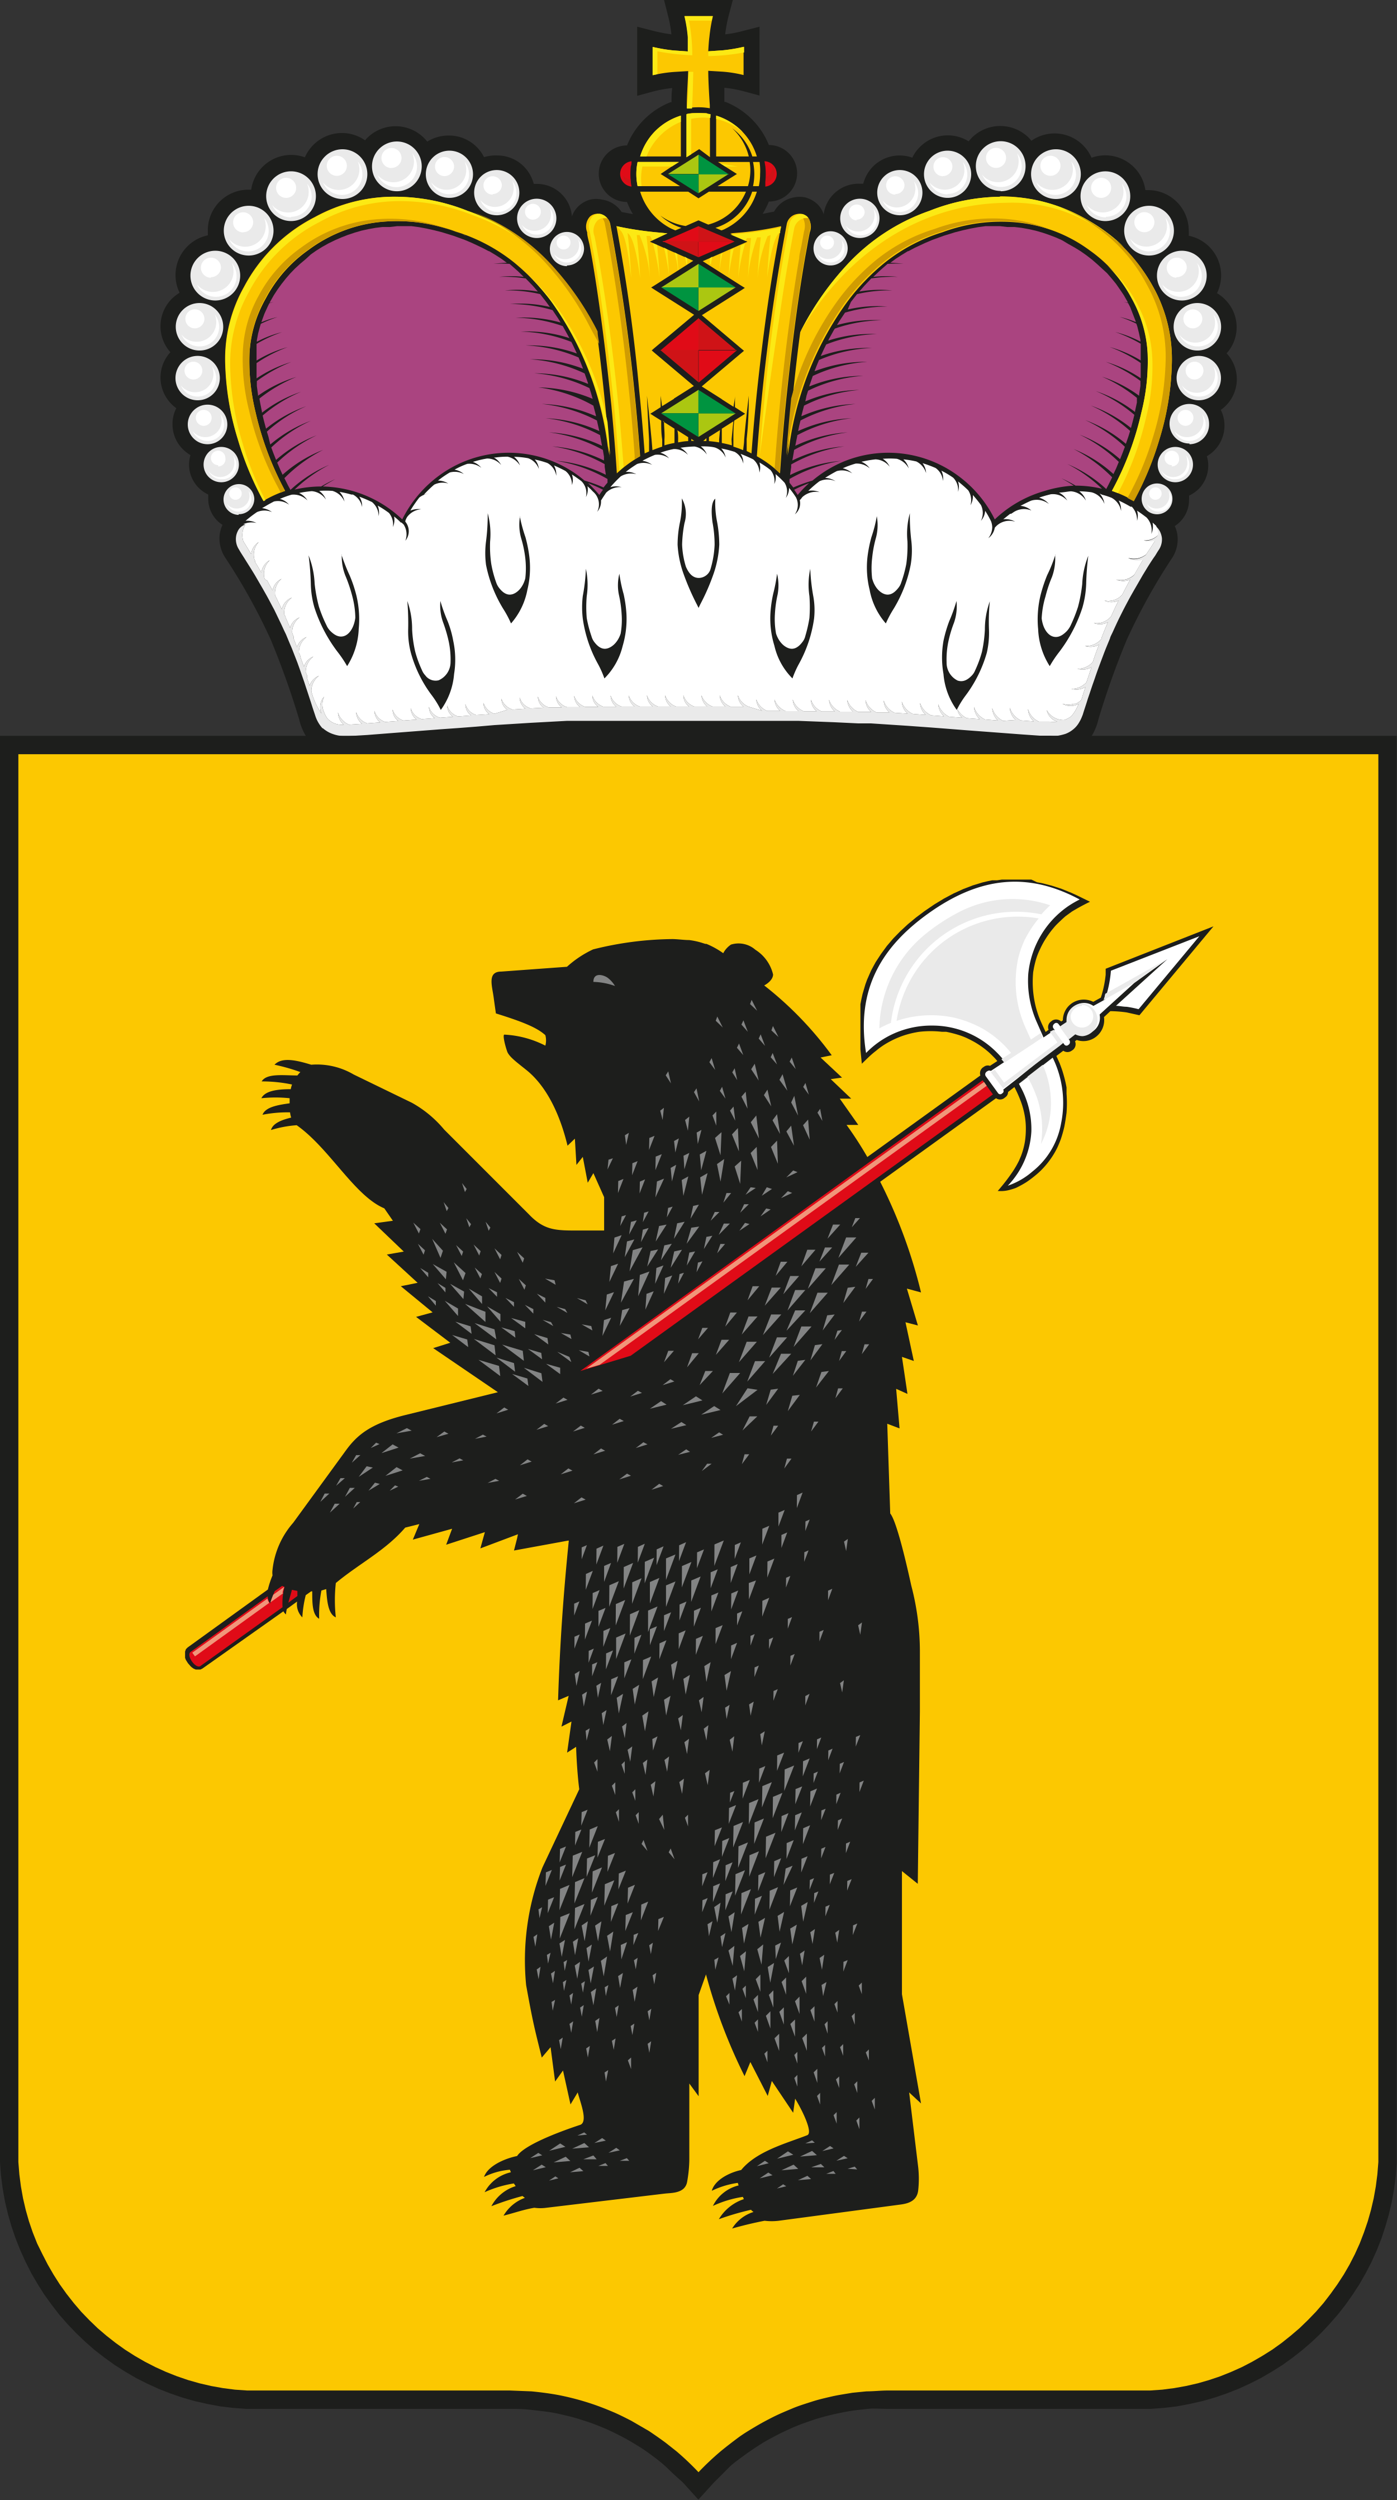
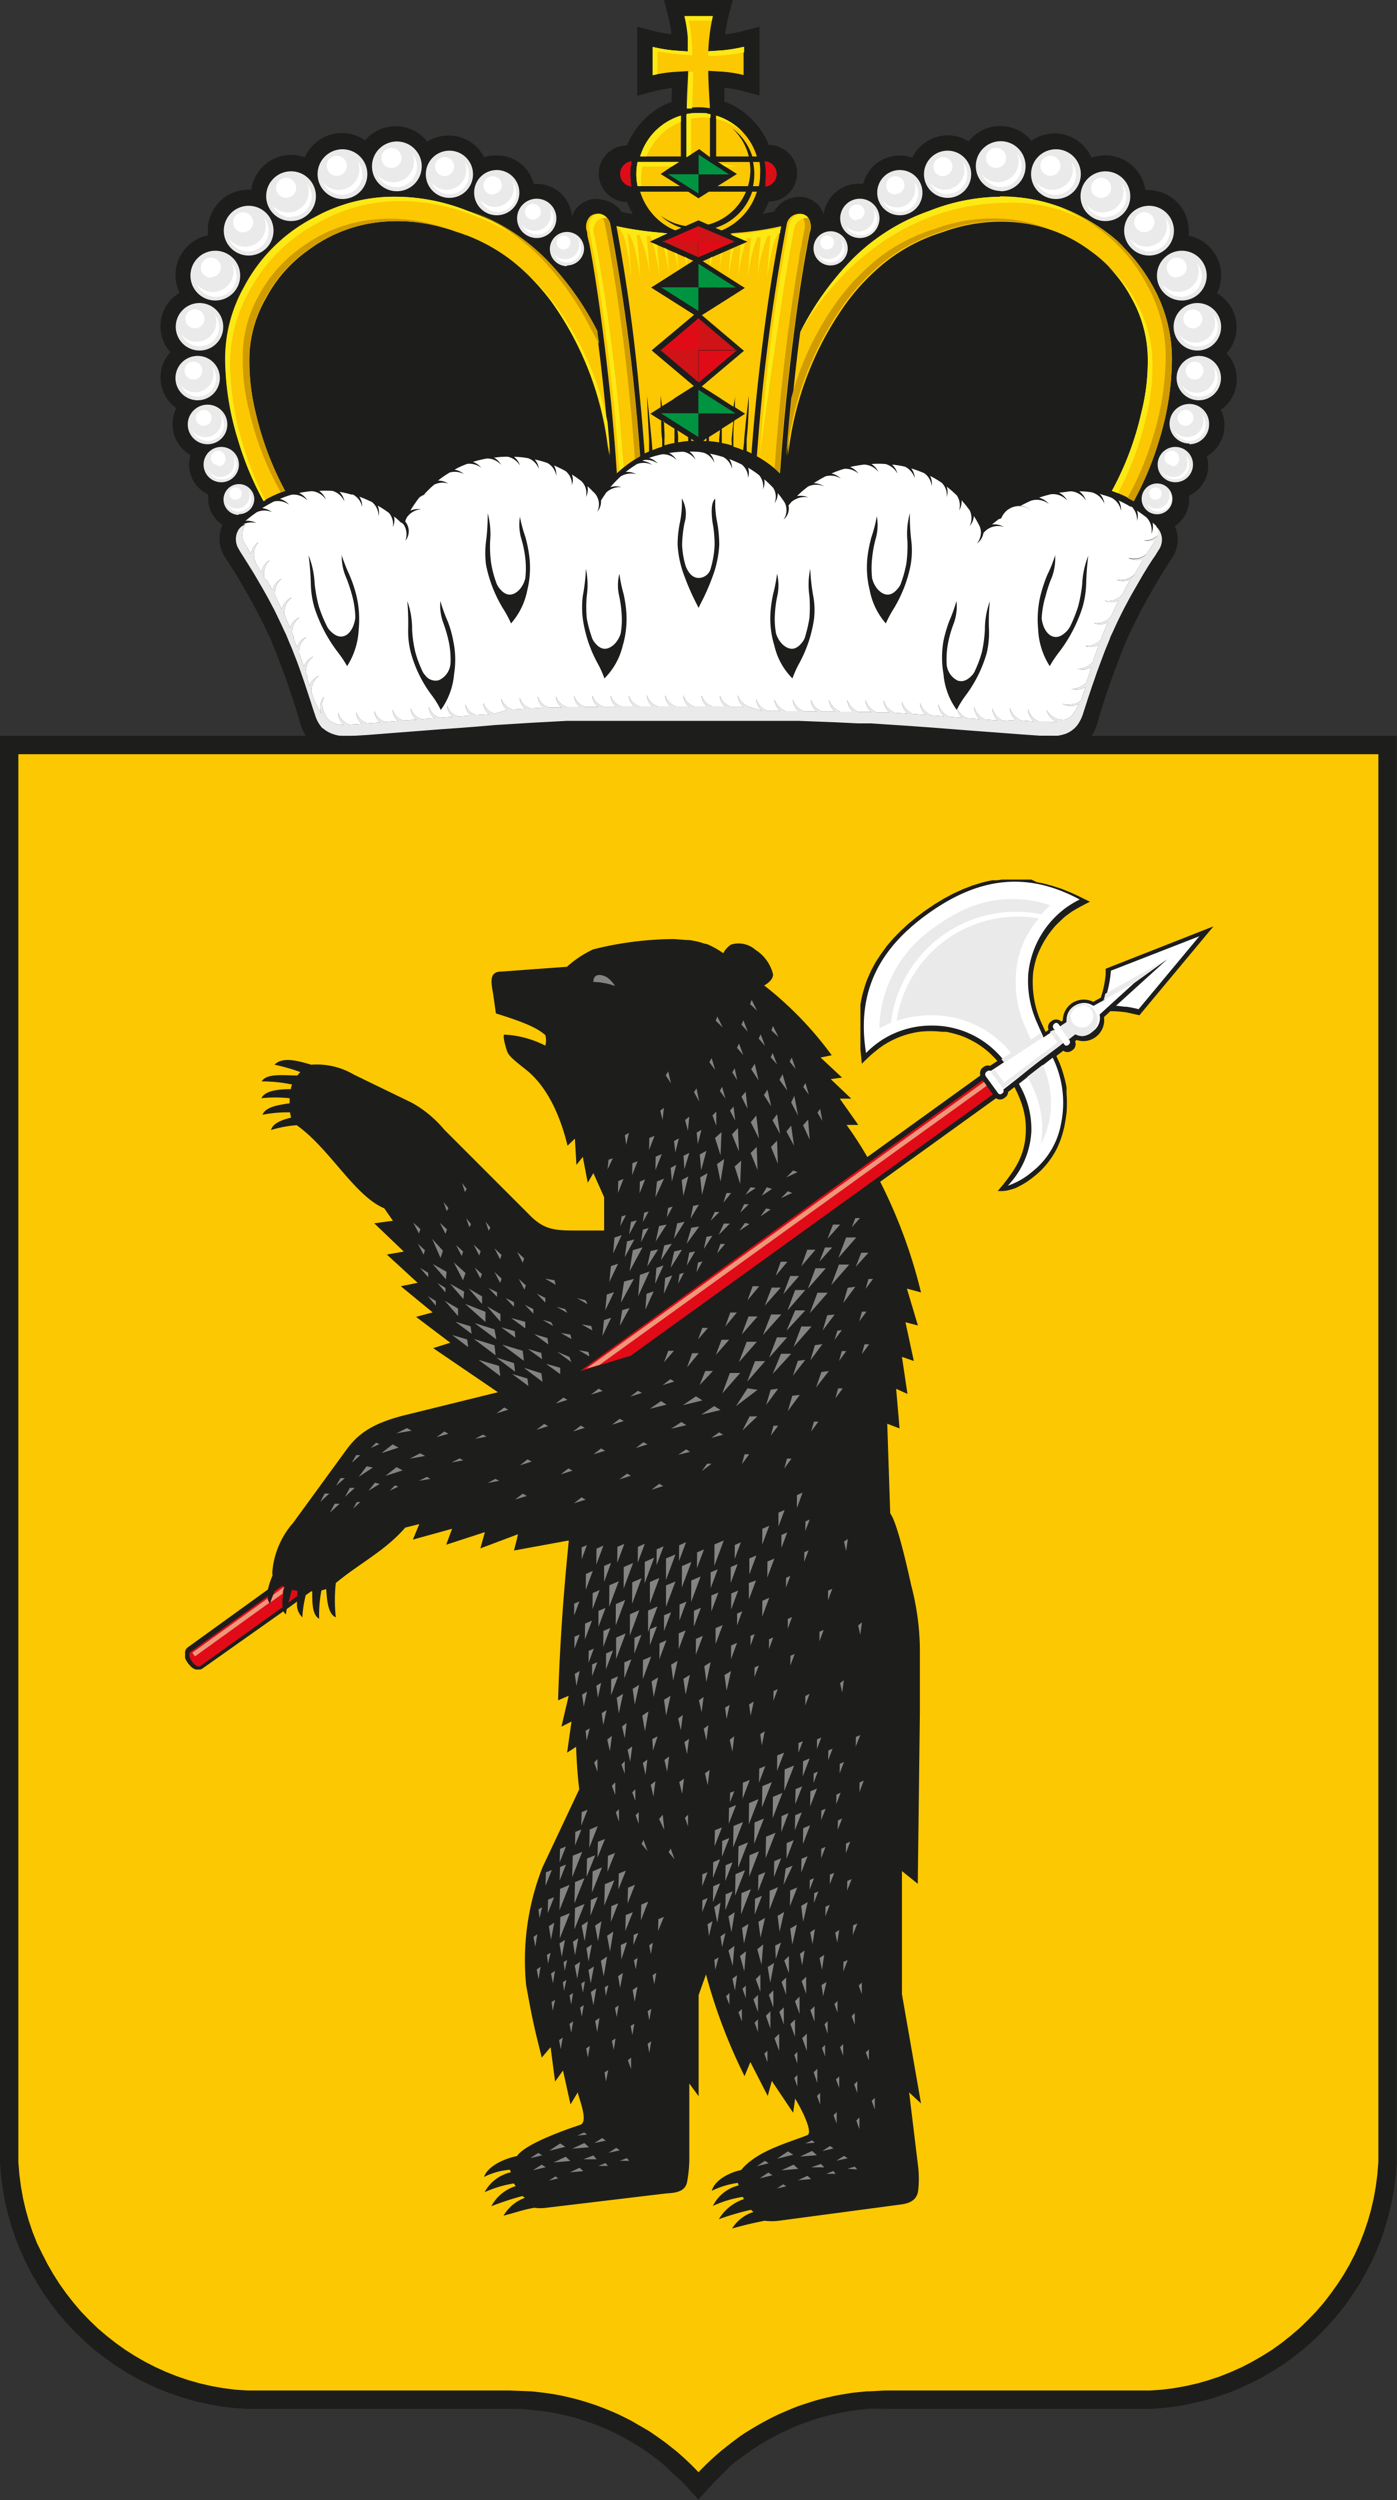
<svg xmlns="http://www.w3.org/2000/svg" viewBox="0 0 98.88 176.88">
  <rect x="0" y="0" width="98.88" height="176.88" fill="#333333" stroke="none" />
  <defs>
    <style>.cls-1{fill:#1d1e1c;}.cls-1,.cls-10,.cls-11,.cls-13,.cls-14,.cls-2,.cls-3,.cls-4,.cls-5,.cls-6,.cls-7,.cls-8,.cls-9{fill-rule:evenodd;}.cls-2{fill:#fcc801;}.cls-3{fill:#fce914;}.cls-4{fill:#eaeaea;}.cls-5{fill:#fff;}.cls-6{fill:#d09c02;}.cls-7{fill:#aa4480;}.cls-12,.cls-8{fill:#e00b17;}.cls-9{fill:#cf1317;}.cls-10{fill:#abc711;}.cls-11{fill:#009440;}.cls-13{fill:#f1967a;}.cls-14{fill:#838484;}</style>
  </defs>
  <g id="Слой_2" data-name="Слой 2">
    <g id="Слой_1-2" data-name="Слой 1">
      <path class="cls-1" d="M64.59,11.12a2.65,2.65,0,0,1,.52-.72A2.78,2.78,0,0,1,68.56,10c.07-.09.16-.18.24-.27a2.86,2.86,0,0,1,4,0,2.2,2.2,0,0,1,.2.23,2.85,2.85,0,0,1,3.66.32,2.87,2.87,0,0,1,.6.88,2.91,2.91,0,0,1,1-.17,2.87,2.87,0,0,1,2,.84,2.82,2.82,0,0,1,.81,1.62h.21a2.87,2.87,0,0,1,2.86,2.86,2.23,2.23,0,0,1,0,.37,2.86,2.86,0,0,1,2,4.06,2.79,2.79,0,0,1,.54.42A2.76,2.76,0,0,1,86.82,25a2.66,2.66,0,0,1-.41,4,2.51,2.51,0,0,1-.47,2.88,2.57,2.57,0,0,1-.52.4,2.13,2.13,0,0,1,.1.67,2.36,2.36,0,0,1-.68,1.65,2.66,2.66,0,0,1-.68.47,1.51,1.51,0,0,1,0,.3,2.18,2.18,0,0,1-.64,1.55,2.2,2.2,0,0,1-.37.3,2.14,2.14,0,0,1,.2.75A2.43,2.43,0,0,1,83,39.42a42.29,42.29,0,0,0-3.25,5.85,58.7,58.7,0,0,0-2,5.61,4,4,0,0,1-1.13,2,3.58,3.58,0,0,1-2.2.65H24.49a3.6,3.6,0,0,1-2.2-.65,4.06,4.06,0,0,1-1.12-2,58.7,58.7,0,0,0-2-5.61,42.29,42.29,0,0,0-3.25-5.85,2.5,2.5,0,0,1-.38-1.53,2.53,2.53,0,0,1,.21-.76,1.76,1.76,0,0,1-.37-.29,2.18,2.18,0,0,1-.64-1.55c0-.1,0-.2,0-.3a2.45,2.45,0,0,1-.67-.47,2.33,2.33,0,0,1-.69-1.65,2.47,2.47,0,0,1,.1-.67,2.88,2.88,0,0,1-.52-.4A2.48,2.48,0,0,1,12.21,30a2.38,2.38,0,0,1,.27-1.12,2.22,2.22,0,0,1-.33-.28,2.68,2.68,0,0,1-.79-1.89,2.65,2.65,0,0,1,.7-1.79,2.76,2.76,0,0,1,.11-3.79,3.57,3.57,0,0,1,.54-.42,2.87,2.87,0,0,1,2-4.06c0-.12,0-.24,0-.37a2.87,2.87,0,0,1,2.86-2.86h.21a2.86,2.86,0,0,1,3.8-2.29,2.87,2.87,0,0,1,2.62-1.72,2.83,2.83,0,0,1,1.64.52A1.51,1.51,0,0,1,26,9.75a2.85,2.85,0,0,1,4,0,2.91,2.91,0,0,1,.24.27,2.82,2.82,0,0,1,1.5-.43,2.76,2.76,0,0,1,2,.81,2.65,2.65,0,0,1,.52.72A2.76,2.76,0,0,1,35.2,11a2.65,2.65,0,0,1,1.88.78,2.76,2.76,0,0,1,.7,1.23H38a2.49,2.49,0,0,1,2.48,2.3h0a1.84,1.84,0,0,1,.54-.79,2,2,0,0,1,.76-.4,1.89,1.89,0,0,1,.82,0A2,2,0,0,1,44,15l.8.15a5.27,5.27,0,0,1-.42-.86,2,2,0,0,1,0-4,5.48,5.48,0,0,1,3.08-3.06v0h.07c0-.33,0-.66.05-1a8.75,8.75,0,0,0-1.34.24l-1.14.31V1.89l1.13.29a11.73,11.73,0,0,0,1.29.25,8.32,8.32,0,0,0-.23-1.29L47,0h4.87l-.3,1.13a9.59,9.59,0,0,0-.24,1.3,8.16,8.16,0,0,0,1.29-.25l1.14-.29V6.76l-1.15-.31a8.75,8.75,0,0,0-1.34-.24c0,.33,0,.66,0,1h.08v0a5.53,5.53,0,0,1,1.87,1.23,5.39,5.39,0,0,1,1.2,1.82,2,2,0,0,1,0,4,5.92,5.92,0,0,1-.44.87l.81-.16a2,2,0,0,1,1.39-1,1.93,1.93,0,0,1,.83,0,2,2,0,0,1,.76.4,1.73,1.73,0,0,1,.53.79h0A2.49,2.49,0,0,1,60.88,13h.22a2.76,2.76,0,0,1,.7-1.23A2.67,2.67,0,0,1,63.69,11a2.75,2.75,0,0,1,.9.16" />
      <path class="cls-2" d="M48.19,8.18a4.41,4.41,0,0,0-1.8,1.08,4.34,4.34,0,0,0-1.08,1.81h2.88Zm5.38,2.89a4.32,4.32,0,0,0-2.88-2.89v2.89H53a4,4,0,0,0-1.18-2,4,4,0,0,1,1.43,2Zm-2.93,5.05.42.18a1.48,1.48,0,0,0,.29-.12,4.41,4.41,0,0,0,1.14-.82,4.35,4.35,0,0,0,1.08-1.8h-.33A4,4,0,0,1,50.64,16.12Zm-3.14.05.3.13.43-.18a4,4,0,0,1-1.49-.87,4.06,4.06,0,0,0,1.79.74l.91-.4.69.3a4,4,0,0,0,2.67-2.33H50.18l-.74.47-.73-.47h-3.4a4.37,4.37,0,0,0,2.19,2.61ZM50.13,3.63l1-.07a11.18,11.18,0,0,0,1.5-.25v2a8.83,8.83,0,0,0-1.5-.24l-1-.06c0,.62.06,1.74.11,2.42,0,.08,0,.15,0,.23a4.28,4.28,0,0,0-.81-.07,4.47,4.47,0,0,0-.82.07V7.52c0-.7.08-1.85.1-2.49l-1,.06a9.72,9.72,0,0,0-1.5.23v-2a11.3,11.3,0,0,0,1.49.25l1,.07c0-.22,0-.82,0-1a9.75,9.75,0,0,0-.24-1.5h2a11.3,11.3,0,0,0-.25,1.49C50.18,2.81,50.14,3.41,50.13,3.63ZM45.31,32.28c-.11-1.52-.24-3-.4-4.55-.4-4-1-8-1.72-11.9a.91.91,0,0,0-.74-.69.81.81,0,0,0-.68.17,1.05,1.05,0,0,0-.21,1.12h0c0,.28.11.6.18.95l.17.94h0c.58,3.43,1,6.89,1.36,10.35.15,1.61.29,3.21.39,4.82A8.64,8.64,0,0,1,45.31,32.28Zm8.26,0c.11-1.52.24-3,.39-4.55.41-4,1-8,1.73-11.9a.9.9,0,0,1,.74-.69.83.83,0,0,1,.68.17,1.07,1.07,0,0,1,.21,1.12h0c-.06.28-.12.6-.18.95s-.13.7-.17.94h0c-.59,3.43-1,6.89-1.36,10.35-.16,1.61-.29,3.21-.4,4.82A7.9,7.9,0,0,0,53.57,32.28ZM70.78,13.92a14,14,0,0,0-5,1,14.39,14.39,0,0,0-6,4,20.8,20.8,0,0,0-3.14,4.58c-.28,2.09-.71,5.94-.9,8.84v-.06l.13-.74a22.55,22.55,0,0,1,4.11-10.2,15.39,15.39,0,0,1,2.65-2.76,12.39,12.39,0,0,1,4.08-2.15,11.85,11.85,0,0,1,5.17-.7,10.3,10.3,0,0,1,5.27,2,9.82,9.82,0,0,1,3,3.4A9,9,0,0,1,81.23,25a14.69,14.69,0,0,1-.44,4.17,21.35,21.35,0,0,1-2.09,5.56,8.69,8.69,0,0,1,1.55.71,22.46,22.46,0,0,0,1.82-4.39,19.74,19.74,0,0,0,.87-5.22,10.47,10.47,0,0,0-1.32-5.54,12.41,12.41,0,0,0-10.84-6.4Zm-42.68,0a13.87,13.87,0,0,1,5,1,14.39,14.39,0,0,1,6,4,20.13,20.13,0,0,1,3.14,4.58c.29,2.09.72,5.94.9,8.84v-.06l-.13-.74A22.43,22.43,0,0,0,39,21.3a15.75,15.75,0,0,0-2.65-2.76,12.49,12.49,0,0,0-4.08-2.15,11.9,11.9,0,0,0-5.18-.7,10.27,10.27,0,0,0-5.26,2,9.72,9.72,0,0,0-3,3.4A8.84,8.84,0,0,0,17.66,25a15.05,15.05,0,0,0,.43,4.17,22.09,22.09,0,0,0,2.09,5.56,8.6,8.6,0,0,0-1.54.71,21.86,21.86,0,0,1-1.82-4.39,19.75,19.75,0,0,1-.88-5.22,10.39,10.39,0,0,1,1.33-5.54,11.64,11.64,0,0,1,5-4.93A11.63,11.63,0,0,1,28.1,13.92ZM50,31.2h-.22L50,31v.16Zm.9.1q-.36-.06-.72-.09v-.29l.78-.49-.06.66Zm.9.21c-.24-.07-.47-.12-.71-.17,0-.09,0-.19,0-.28s0-.48,0-.73l.82-.52c-.05.45-.09.87-.13,1.28Zm-.11-15,.84-.07a22,22,0,0,0,2.76-.44C54.51,19.9,54,23.79,53.58,27.7c-.15,1.45-.28,2.92-.39,4.38l-.34-.17c0-.27,0-.55,0-.85Q53,29.68,53,28q-.21,1.73-.33,3.12c0,.25-.05.5-.07.73a7,7,0,0,0-.69-.25l0-.51c0-.42,0-.86.06-1.33l.51-.32.26-.17-.26-.16-.46-.3c0-.26,0-.53,0-.81,0,.26-.07.52-.1.78l-.83-.53V28l0,.24-1.42-.9,2.81-2.37.18-.15-.18-.15-2.8-2.37,2.78-1.76.26-.17-.26-.16-2.72-1.73L52.9,17.1ZM48.92,31.05l.22.14h-.21v-.15Zm-1-.62.79.5v.28c-.24,0-.48.05-.71.09a1.49,1.49,0,0,1,0-.21C48,30.87,48,30.66,47.94,30.43Zm-1-.62.82.52c0,.25,0,.5,0,.73s0,.19,0,.28a5.65,5.65,0,0,0-.71.17c0-.14,0-.28,0-.42C47.06,30.68,47,30.26,47,29.81Zm-1.29,2.27c-.11-1.46-.23-2.92-.38-4.38Q44.72,21.82,43.63,16a24,24,0,0,0,2.76.43l.85.08L46,17.1l3.07,1.35-2.72,1.73-.26.16.26.17,2.78,1.76L46.3,24.64l-.17.15.17.15,2.81,2.37-1.41.89,0-.23,0,.25-.84.52L46.76,28c0,.28,0,.55,0,.81l-.47.3-.26.16.26.17.51.32c0,.47,0,.91.07,1.33,0,.17,0,.34,0,.51-.23.07-.46.16-.69.25l-.06-.73c-.09-.93-.19-2-.33-3.12q.07,1.71.15,3.09c0,.29,0,.58,0,.85Zm2.39-20.62H45.13a4,4,0,0,0-.09.85,4,4,0,0,0,.09.86h3l-1.37-.86Zm2.23-.34v-3L50,8l-.51,0-.51,0-.35.05v3.05l.86-.55Zm2.76.34H50.82l1.34.85-1.37.86h2.15A3.86,3.86,0,0,0,53.11,12,3.68,3.68,0,0,0,53.06,11.46Zm.7,0h-.41a4.11,4.11,0,0,1,0,1.71h.41a4,4,0,0,0,.09-.86A4,4,0,0,0,53.76,11.46Z" />
      <path class="cls-3" d="M48.19,8.18a4.41,4.41,0,0,0-1.8,1.08,4.34,4.34,0,0,0-1.08,1.81h.45a4.39,4.39,0,0,1,2.43-2.45Zm4.38,1.17-.08-.09a4.48,4.48,0,0,0-1.8-1.08v.24L51,8.5A4.34,4.34,0,0,1,52.57,9.35Zm-1.24,2.43h.89L51,11.57Zm-1.2-8.15c0,.11,0,.22,0,.34a15.4,15.4,0,0,0,2.54-.26v-.4a11.18,11.18,0,0,1-1.5.25Zm-2.06,7.83H45.13a4.11,4.11,0,0,0,0,1.71h.28a4.06,4.06,0,0,1,.06-1.39h2.09ZM50.3,8.08a4.52,4.52,0,0,0-1.72,0v3.05l.34-.21V8.41a4.15,4.15,0,0,1,1.36-.06h0Zm-1.68-.4.36,0c.05-.74.07-1.86.09-2.6h-.34c0,.64,0,1.79-.1,2.49ZM42.4,15.13l-.12,0a1,1,0,0,0-.32.16,1.07,1.07,0,0,0-.21,1.12h0c.05.28.11.6.17.95l.17.94h0c.59,3.43,1,6.89,1.37,10.35.15,1.55.27,3.1.38,4.65l.3-.26c-.1-1.35-.21-2.71-.34-4.07-.34-3.46-.78-6.91-1.37-10.35h0l-.17-.95c-.06-.34-.12-.67-.18-.95h0a1.07,1.07,0,0,1,.21-1.12.88.88,0,0,1,.32-.16.92.92,0,0,1,.37,0h0a.85.85,0,0,0-.55-.32ZM53.77,32.28c.11-1.52.24-3,.39-4.55.34-3.41.8-6.8,1.4-10.18.07-.39.15-.79.22-1.18h0c0-.18.07-.36.1-.54a.92.92,0,0,1,.74-.69h.05l.12,0a.88.88,0,0,1,.32.16.81.81,0,0,1,.12.14.82.82,0,0,0-.27,0,.91.91,0,0,0-.74.69c-.42,2.19-.78,4.38-1.09,6.59C55,23.5,54.47,27.1,53.77,32.28ZM78.39,18.8a9.76,9.76,0,0,1,1.71,2.32A9,9,0,0,1,81.23,25a14.69,14.69,0,0,1-.44,4.17,21.35,21.35,0,0,1-2.09,5.56l.43.16a21.66,21.66,0,0,0,2-5.4,14.62,14.62,0,0,0,.43-4.16,8.83,8.83,0,0,0-1.12-3.92A9.72,9.72,0,0,0,78.39,18.8Zm-7.61-4.88a14,14,0,0,0-5,1,14.39,14.39,0,0,0-6,4,20.8,20.8,0,0,0-3.14,4.58c3.1-5.32,8.23-9.07,14.53-9.15A11.15,11.15,0,0,1,77,15.71a13.09,13.09,0,0,1,2.58,1.79,12.43,12.43,0,0,0-2.92-2.11A11.6,11.6,0,0,0,70.78,13.92ZM43,29.86c.08.84.14,1.67.19,2.44v-.06l-.13-.74A22.43,22.43,0,0,0,39,21.3a17.36,17.36,0,0,0-1.58-1.81,16.34,16.34,0,0,1,1.92,2.13A21.33,21.33,0,0,1,43,29.86ZM28.1,13.92a13.87,13.87,0,0,1,5,1,14.41,14.41,0,0,1,5.37,3.31,14.56,14.56,0,0,0-5-3,13.87,13.87,0,0,0-5-1,11.63,11.63,0,0,0-5.84,1.47,11.59,11.59,0,0,0-5,4.93,10.39,10.39,0,0,0-1.33,5.54,19.75,19.75,0,0,0,.88,5.22,21.72,21.72,0,0,0,1.61,4l-.13.07a21.86,21.86,0,0,1-1.82-4.39,19.75,19.75,0,0,1-.88-5.22,10.39,10.39,0,0,1,1.33-5.54,11.64,11.64,0,0,1,5-4.93A11.63,11.63,0,0,1,28.1,13.92Zm18.41,3.41c.07.71.13,1.47.17,2.29a17.22,17.22,0,0,0-.47-2.42Zm.72.32c.05.58.09,1.21.13,1.87h0a19.53,19.53,0,0,0-.36-2Zm.71.31c0,.37.05.75.08,1.15l-.05,0c0-.4-.13-.84-.22-1.25Zm.7.31,0,.42-.07,0c0-.18-.06-.35-.1-.53Zm1.6,0,0,.42.08,0,.09-.53ZM51,18c0,.37-.06.75-.08,1.15l0,0c.06-.4.13-.85.22-1.27Zm.71-.32c-.06.59-.1,1.22-.13,1.89h0a19.53,19.53,0,0,1,.36-2Zm.71-.31c-.07.71-.12,1.47-.17,2.29a15.93,15.93,0,0,1,.48-2.42Zm2.12-.74c-.1.9-.18,1.92-.24,3,.14-1,.41-2.75.84-3.14l.08,0c0-.14,0-.28.08-.41a22,22,0,0,1-2.76.44l-.84.07,1.08.46a1.89,1.89,0,0,1,.09-.21h0l.29,0c-.1.86-.17,1.8-.22,2.84a11.72,11.72,0,0,1,.65-2.89l.26,0c-.1.87-.18,1.85-.23,2.92a10.18,10.18,0,0,1,.71-3Zm-10.12-.15c.11.95.2,2,.26,3.18-.14-1-.32-2.85-.73-3.32L43.63,16a24,24,0,0,0,2.76.43l.85.08L46.15,17c0-.08-.11-.25-.14-.31l-.25,0q.15,1.32.24,2.94a10,10,0,0,0-.73-3l-.2,0c.1.91.19,1.93.24,3.05-.14-1-.41-2.8-.85-3.16h0ZM49,3.91a16,16,0,0,1-2.47-.28V5.25l-.34.07v-2a11.3,11.3,0,0,0,1.49.25l1,.07c0-.22,0-.82,0-1a9.75,9.75,0,0,0-.24-1.5h2c0,.11-.05.22-.07.32H48.77A13.07,13.07,0,0,1,49,3.91Z" />
      <path class="cls-4" d="M31.81,14a1.67,1.67,0,1,1,1.67-1.67A1.67,1.67,0,0,1,31.81,14M14.7,31.43A1.4,1.4,0,1,1,16.09,30,1.4,1.4,0,0,1,14.7,31.43Zm2.19,5A1.09,1.09,0,1,1,18,35.29,1.09,1.09,0,0,1,16.89,36.38Zm23.24-17.6a1.21,1.21,0,1,1,1.21-1.21A1.21,1.21,0,0,1,40.13,18.78ZM38,16.84a1.39,1.39,0,1,1,1.38-1.39A1.39,1.39,0,0,1,38,16.84ZM14,28.32a1.57,1.57,0,1,1,1.56-1.57A1.57,1.57,0,0,1,14,28.32Zm1.66,5.8a1.25,1.25,0,1,1,1.25-1.25A1.25,1.25,0,0,1,15.69,34.12Zm19.5-18.89a1.6,1.6,0,1,1,1.6-1.6A1.6,1.6,0,0,1,35.19,15.23ZM14.12,24.8a1.68,1.68,0,1,1,1.68-1.67A1.67,1.67,0,0,1,14.12,24.8ZM24.19,14.08A1.76,1.76,0,1,1,26,12.32,1.76,1.76,0,0,1,24.19,14.08Zm-8.91,7.18A1.76,1.76,0,1,1,17,19.5,1.76,1.76,0,0,1,15.28,21.26Zm5.32-5.62a1.76,1.76,0,1,1,1.76-1.76A1.76,1.76,0,0,1,20.6,15.64Zm-3,2.44a1.76,1.76,0,1,1,1.76-1.76A1.76,1.76,0,0,1,17.56,18.08Zm10.49-4.55a1.76,1.76,0,1,1,1.76-1.76A1.76,1.76,0,0,1,28.05,13.53Zm-5.23,38a2.34,2.34,0,0,0,.45.3,2.61,2.61,0,0,0,1,.25h.38L26,52l1.28-.1,1.29-.1,1.29-.1,1.29-.1,1.28-.09,1.29-.1L35,51.3l1.29-.08,1.28-.08,1.29-.07L40.14,51l1.29,0,1.28,0,1.29,0,1.29,0,1.29,0H53l1.29,0,1.29,0,.91,0,2.58.1,1.66.08.91,0,1.66.11.92.06,1.66.12.91.07,1.66.13,3.86.29,1.29.09c.24,0,.5,0,.76,0a3,3,0,0,0,.53,0,4.05,4.05,0,0,0,.5-.12,1.83,1.83,0,0,0,.5-.27,1.77,1.77,0,0,0,.52-.6,2.26,2.26,0,0,0,.17-.35l.06-.15c.08-.27.17-.53.25-.78l.12-.38c.13-.37.24-.72.36-1.06l.13-.37c.14-.42.29-.82.44-1.22l.14-.37c.15-.41.32-.81.49-1.22,0-.07.11-.27.17-.4.17-.37.34-.75.53-1.13l.2-.4c.18-.35.37-.71.58-1.09l.21-.37.63-1.09.22-.36c.2-.33.42-.68.65-1,.07-.11.19-.32.27-.43h0a1.34,1.34,0,0,0,.21-.83,1.45,1.45,0,0,0-.12-.42,1.24,1.24,0,0,0-.3-.4c0,.1.25.55.06.71a1.3,1.3,0,0,1-.94.31,1.21,1.21,0,0,0,.81,0c-.23.37-.45.71-.65,1l-.07.05,0,0a1.37,1.37,0,0,1-1.19.19,1.12,1.12,0,0,0,1.06.1c-.21.36-.42.71-.61,1.05l-.08.09A1.4,1.4,0,0,1,79,41a1.19,1.19,0,0,0,1,0c-.2.36-.39.72-.56,1.06l-.09.1a1.33,1.33,0,0,1-1.18.33,1.16,1.16,0,0,0,1,0c-.18.36-.35.73-.51,1.08a.61.61,0,0,1-.09.12,1.33,1.33,0,0,1-1.15.39,1.15,1.15,0,0,0,1-.06c-.16.36-.31.73-.45,1.1,0,0,0,.11-.06.14a1.38,1.38,0,0,1-1.12.44,1.21,1.21,0,0,0,1-.09c-.14.35-.27.71-.4,1.09a.47.47,0,0,1-.06.15,1.34,1.34,0,0,1-1.07.46,1.22,1.22,0,0,0,1-.11c-.12.34-.23.69-.36,1.06l0,0a.51.51,0,0,1-.15.15,1.33,1.33,0,0,1-.92.32,1.17,1.17,0,0,0,1-.13c-.08.25-.17.51-.25.79l-.06.15a1.39,1.39,0,0,1-.38.25l-.13,0a1.38,1.38,0,0,1-.81,0,1.13,1.13,0,0,0,1.15,0,3.1,3.1,0,0,1-.52.88,1.83,1.83,0,0,1-.5.27,1.35,1.35,0,0,1-1.24-.7,1.09,1.09,0,0,0,.74.82,3,3,0,0,1-.53,0c-.26,0-.52,0-.76,0a1.42,1.42,0,0,1-.78-.9,1.28,1.28,0,0,0,.41.88l-.92-.07a1.54,1.54,0,0,1-.78-.9,1.32,1.32,0,0,0,.41.87L71,51a1.44,1.44,0,0,1-.77-.9,1.32,1.32,0,0,0,.4.88l-.92-.08a1.45,1.45,0,0,1-.77-.89,1.32,1.32,0,0,0,.4.87l-.91-.07a1.46,1.46,0,0,1-.65-.61l0,.08a1.06,1.06,0,0,0,.32.5l-.92-.07a1.5,1.5,0,0,1-.77-.89,1.29,1.29,0,0,0,.4.86l-.91-.07a1.49,1.49,0,0,1-.78-.88,1.26,1.26,0,0,0,.4.85l-.91-.07a1.45,1.45,0,0,1-.78-.87,1.21,1.21,0,0,0,.41.85l-.92-.06a1.4,1.4,0,0,1-.77-.87,1.16,1.16,0,0,0,.4.84l-.92,0a1.43,1.43,0,0,1-.77-.87,1.19,1.19,0,0,0,.4.84l-.91,0a1.41,1.41,0,0,1-.78-.85,1.21,1.21,0,0,0,.4.83l-.91,0a1.39,1.39,0,0,1-.78-.84,1.18,1.18,0,0,0,.41.83l-.92,0a1.35,1.35,0,0,1-.77-.84,1.09,1.09,0,0,0,.4.82l-.92,0a1.36,1.36,0,0,1-.77-.83,1.18,1.18,0,0,0,.4.82l-.91,0a1.38,1.38,0,0,1-.78-.82,1.16,1.16,0,0,0,.4.81l-.91,0a1.35,1.35,0,0,1-.78-.82,1.13,1.13,0,0,0,.41.81L53,50a1.29,1.29,0,0,1-.77-.81,1.07,1.07,0,0,0,.4.81h-.91a1.31,1.31,0,0,1-.78-.81,1.11,1.11,0,0,0,.4.8h-.91a1.31,1.31,0,0,1-.78-.8,1.13,1.13,0,0,0,.4.8h-.91a1.25,1.25,0,0,1-.77-.8,1,1,0,0,0,.4.8h-.92a1.28,1.28,0,0,1-.77-.8,1,1,0,0,0,.4.8h-.91a1.29,1.29,0,0,1-.78-.8,1.06,1.06,0,0,0,.41.8l-.92,0a1.27,1.27,0,0,1-.78-.79,1.06,1.06,0,0,0,.41.79l-.92,0a1.22,1.22,0,0,1-.77-.78,1,1,0,0,0,.4.79l-.92,0a1.24,1.24,0,0,1-.77-.79,1,1,0,0,0,.41.8l-.92,0a1.21,1.21,0,0,1-.78-.78,1.08,1.08,0,0,0,.41.8l-.92,0a1.21,1.21,0,0,1-.78-.77,1.06,1.06,0,0,0,.41.79l-.92,0a1.18,1.18,0,0,1-.77-.77,1,1,0,0,0,.4.79l-.92.05a1.18,1.18,0,0,1-.77-.77,1,1,0,0,0,.41.79l-.92.06a1.21,1.21,0,0,1-.78-.77,1,1,0,0,0,.41.79L35,50.5a1.21,1.21,0,0,1-.78-.77,1,1,0,0,0,.41.8l-.92.06a1.16,1.16,0,0,1-.77-.77,1,1,0,0,0,.4.8l-.92.07a1.18,1.18,0,0,1-.77-.78,1,1,0,0,0,.41.8l-.92.07a1.17,1.17,0,0,1-.78-.77,1,1,0,0,0,.41.8l-.92.07a1.17,1.17,0,0,1-.78-.78,1.08,1.08,0,0,0,.41.81l-.92.07a1.16,1.16,0,0,1-.77-.78,1,1,0,0,0,.4.81l-.92.07a1.17,1.17,0,0,1-.77-.79,1.09,1.09,0,0,0,.41.82l-.92.07a1.22,1.22,0,0,1-.78-.8,1.1,1.1,0,0,0,.41.83l-.92.06a1.4,1.4,0,0,1-.78-.86,1.25,1.25,0,0,0,.4.86,1.38,1.38,0,0,1-1.14-.43,1.92,1.92,0,0,1-.24-.45,1.32,1.32,0,0,1,0-1.1,1.11,1.11,0,0,0-.18,1.2,4.78,4.78,0,0,1-.72-1.58,1.34,1.34,0,0,1,.54-1.1,1.18,1.18,0,0,0-.67.7L21.74,48l0-.15c0-.09-.06-.19-.1-.28a1.37,1.37,0,0,1,.54-1.12,1.19,1.19,0,0,0-.67.71l-.2-.55-.05-.15c0-.1-.07-.19-.1-.29a1.34,1.34,0,0,1,.54-1.1,1.14,1.14,0,0,0-.68.72l-.23-.6,0-.14a2.49,2.49,0,0,1-.11-.29,1.29,1.29,0,0,1,.53-1.08,1.15,1.15,0,0,0-.68.73l-.26-.6-.06-.14c0-.06-.05-.13-.09-.2a1.34,1.34,0,0,1,.54-1.19,1.14,1.14,0,0,0-.71.83l-.33-.69-.05-.11a1.24,1.24,0,0,1-.1-.2,1.33,1.33,0,0,1,.46-1.16,1.18,1.18,0,0,0-.64.82l-.37-.68L18.77,41l-.06-.12a1.33,1.33,0,0,1,.38-1.24,1.17,1.17,0,0,0-.59.87c-.14-.24-.28-.49-.44-.74l0-.08L18,39.55a1.32,1.32,0,0,1,.31-1.2,1.16,1.16,0,0,0-.53.85l-.47-.77,0,0-.08-.12a1.4,1.4,0,0,1,.14-1.2.89.89,0,0,0-.56.51,1.19,1.19,0,0,0-.11.42,1.34,1.34,0,0,0,.21.83l.11.19.21.33.59.94.22.36.54.93.21.37c.17.3.33.6.48.89.06.11.15.27.18.34l.48,1,.17.37.14.29.27.65.15.35.39,1,.14.39.35,1,.13.4c.11.32.21.64.33,1l.13.41.18.54A2.43,2.43,0,0,0,22.82,51.52ZM81.33,18.08a1.76,1.76,0,1,1,1.76-1.76A1.76,1.76,0,0,1,81.33,18.08Zm-3-2.44A1.76,1.76,0,1,1,80,13.88,1.75,1.75,0,0,1,78.28,15.64Zm5.32,5.62a1.76,1.76,0,1,1,1.76-1.76A1.76,1.76,0,0,1,83.6,21.26Zm-8.91-7.18a1.76,1.76,0,1,1,1.76-1.76A1.76,1.76,0,0,1,74.69,14.08ZM84.76,24.8a1.68,1.68,0,1,1,1.67-1.67A1.67,1.67,0,0,1,84.76,24.8ZM63.69,15.23a1.6,1.6,0,1,1,1.6-1.6A1.6,1.6,0,0,1,63.69,15.23Zm19.5,18.89a1.25,1.25,0,1,1,1.25-1.25A1.25,1.25,0,0,1,83.19,34.12Zm1.67-5.8a1.57,1.57,0,1,1,1.56-1.57A1.57,1.57,0,0,1,84.86,28.32Zm-24-11.48a1.39,1.39,0,1,1,1.39-1.39A1.39,1.39,0,0,1,60.89,16.84Zm-2.14,1.94A1.21,1.21,0,1,1,60,17.57,1.21,1.21,0,0,1,58.75,18.78ZM82,36.38a1.09,1.09,0,1,1,0-2.17,1.09,1.09,0,0,1,0,2.17Zm2.19-5A1.4,1.4,0,1,1,85.58,30,1.4,1.4,0,0,1,84.19,31.43ZM67.07,14a1.67,1.67,0,1,1,1.67-1.67A1.67,1.67,0,0,1,67.07,14Zm3.76-.49a1.76,1.76,0,1,1,1.76-1.76A1.76,1.76,0,0,1,70.83,13.53Z" />
-       <path class="cls-5" d="M50.63,35.26a6.8,6.8,0,0,0,.12,1.63,9.15,9.15,0,0,1,.16,1.64,7.5,7.5,0,0,1-.38,2,15.41,15.41,0,0,1-.94,2.18c-.05.1-.1.2-.14.3-.06-.1-.1-.2-.15-.29a17.91,17.91,0,0,1-.94-2.18,7.31,7.31,0,0,1-.4-2,7.93,7.93,0,0,1,.17-1.6,7.09,7.09,0,0,0,.13-1.68A2.23,2.23,0,0,1,48.45,37a9,9,0,0,0-.17,1.54,6,6,0,0,0,.27,1.56c.23.52.51.79.92.79a.89.89,0,0,0,.8-.56,6.93,6.93,0,0,0,.31-1.79,8.56,8.56,0,0,0-.15-1.59c-.06-.47-.15-1.39.2-1.67M55,40.59A11.42,11.42,0,0,1,54.73,42a8.71,8.71,0,0,0-.2,1.41,6.52,6.52,0,0,0,.28,2.27A4.77,4.77,0,0,0,56.09,48a6.91,6.91,0,0,1,.47-1.05,9.31,9.31,0,0,0,1.06-3.18,5.5,5.5,0,0,0-.06-1.61,14.09,14.09,0,0,1-.21-1.92,5.41,5.41,0,0,0-.06,1.93,10.22,10.22,0,0,1,0,1.56A9.7,9.7,0,0,1,57,45a1.06,1.06,0,0,1-.18.39c-.27.37-.56.56-.89.5s-.78-.39-1-1.06a5.67,5.67,0,0,1-.08-1.41,8.25,8.25,0,0,1,.19-1.36A3.48,3.48,0,0,0,55,40.59ZM67.7,42.52a11.29,11.29,0,0,1-.51,1.42,9.54,9.54,0,0,0-.41,1.4,6.8,6.8,0,0,0,0,2.35,5,5,0,0,0,.94,2.54,6.36,6.36,0,0,1,.61-1,9.23,9.23,0,0,0,1.52-3.06A6.28,6.28,0,0,0,70,44.54a14.8,14.8,0,0,1,.06-2,5.85,5.85,0,0,0-.35,2,9.61,9.61,0,0,1-.21,1.59,8.09,8.09,0,0,1-.48,1.3,1.12,1.12,0,0,1-.24.37c-.32.33-.63.47-1,.35A1.41,1.41,0,0,1,67,46.86a6.14,6.14,0,0,1,.12-1.44,8.54,8.54,0,0,1,.4-1.35A3.55,3.55,0,0,0,67.7,42.52Zm7-3.28a9.91,9.91,0,0,1-.58,1.45,10.74,10.74,0,0,0-.47,1.42,7.29,7.29,0,0,0-.17,2.41,5.24,5.24,0,0,0,.82,2.61,8.13,8.13,0,0,1,.67-1A10.5,10.5,0,0,0,76.61,43a6.86,6.86,0,0,0,.27-1.68,19,19,0,0,1,.15-2,6.09,6.09,0,0,0-.43,2,10.46,10.46,0,0,1-.3,1.62,10.82,10.82,0,0,1-.53,1.33,1.6,1.6,0,0,1-.26.38c-.34.35-.66.49-1,.38s-.69-.54-.78-1.28A6.38,6.38,0,0,1,74,42.2a9.3,9.3,0,0,1,.46-1.38A3.82,3.82,0,0,0,74.68,39.24ZM62.06,36.52A9.42,9.42,0,0,1,61.68,38a9.51,9.51,0,0,0-.28,1.41,6.57,6.57,0,0,0,.15,2.31,5,5,0,0,0,1.15,2.39,7.73,7.73,0,0,1,.53-1,9.42,9.42,0,0,0,1.23-3.16,6,6,0,0,0,.05-1.64,14.73,14.73,0,0,1-.11-2,5.44,5.44,0,0,0-.17,2,9.57,9.57,0,0,1-.08,1.58,8.88,8.88,0,0,1-.36,1.32,1.13,1.13,0,0,1-.21.39c-.28.36-.58.53-.91.45s-.76-.44-.94-1.13a6.23,6.23,0,0,1,0-1.43A8.3,8.3,0,0,1,62,38.05,3.48,3.48,0,0,0,62.06,36.52ZM43.84,40.59a10,10,0,0,0,.3,1.44,8.87,8.87,0,0,1,.2,1.41,6.75,6.75,0,0,1-.27,2.27A4.85,4.85,0,0,1,42.78,48a6.91,6.91,0,0,0-.47-1.05,9.23,9.23,0,0,1-1.06-3.18,6.66,6.66,0,0,1,0-1.6,13.12,13.12,0,0,0,.22-1.93,5.41,5.41,0,0,1,.06,1.93,9,9,0,0,0,0,1.56A8.45,8.45,0,0,0,41.86,45a1.25,1.25,0,0,0,.18.39c.27.37.56.56.89.5s.78-.39,1-1.06A5.65,5.65,0,0,0,44,43.46a8.25,8.25,0,0,0-.19-1.36A3.33,3.33,0,0,1,43.84,40.59ZM31.17,42.52a11.29,11.29,0,0,0,.51,1.42,7.16,7.16,0,0,1,.4,1.4,6.33,6.33,0,0,1,.06,2.35,5,5,0,0,1-.94,2.54,6.44,6.44,0,0,0-.61-1,8.89,8.89,0,0,1-1.51-3.05,6,6,0,0,1-.19-1.66,18.84,18.84,0,0,0-.06-2,5.88,5.88,0,0,1,.34,2,8.71,8.71,0,0,0,.22,1.59,8,8,0,0,0,.47,1.29,1.17,1.17,0,0,0,.24.38.9.9,0,0,0,.95.35,1.41,1.41,0,0,0,.84-1.25,6.22,6.22,0,0,0-.12-1.45,10.18,10.18,0,0,0-.39-1.35A3.54,3.54,0,0,1,31.17,42.52Zm-7-3.28a13,13,0,0,0,.57,1.45,9.46,9.46,0,0,1,.48,1.42,7.23,7.23,0,0,1,.17,2.4,5.27,5.27,0,0,1-.82,2.62,8.13,8.13,0,0,0-.67-1A10.5,10.5,0,0,1,22.26,43,6.42,6.42,0,0,1,22,41.29a19,19,0,0,0-.16-2,6.09,6.09,0,0,1,.43,2,10.46,10.46,0,0,0,.3,1.62,9.4,9.4,0,0,0,.54,1.33,1.32,1.32,0,0,0,.25.38c.34.35.66.49,1,.38s.69-.55.79-1.29a6.28,6.28,0,0,0-.2-1.47,10.63,10.63,0,0,0-.45-1.38A3.68,3.68,0,0,1,24.19,39.24Zm12.62-2.72A10.72,10.72,0,0,0,37.19,38a9.51,9.51,0,0,1,.28,1.41,6.56,6.56,0,0,1-.14,2.31,5,5,0,0,1-1.16,2.39,7.29,7.29,0,0,0-.53-1,9.44,9.44,0,0,1-1.24-3.15,6.46,6.46,0,0,1,0-1.65,14.52,14.52,0,0,0,.12-2,5.68,5.68,0,0,1,.17,2,8.59,8.59,0,0,0,.08,1.58,7.85,7.85,0,0,0,.35,1.32,1.33,1.33,0,0,0,.21.39c.28.36.58.53.91.45s.76-.44.94-1.13a6.23,6.23,0,0,0,0-1.43,8.1,8.1,0,0,0-.28-1.37A3.48,3.48,0,0,1,36.81,36.52Zm-5-22.78a1.39,1.39,0,0,1-1.27-.84A1.39,1.39,0,0,0,33,12a1.42,1.42,0,0,0-.11-.55,1.43,1.43,0,0,1,.31.88A1.39,1.39,0,0,1,31.81,13.74Zm-.33-1.28a.68.68,0,0,1-.67-.68.67.67,0,0,1,.67-.67.68.68,0,0,1,.68.67A.69.69,0,0,1,31.48,12.46ZM14.7,31.2a1.17,1.17,0,0,1-1.07-.7,1.16,1.16,0,0,0,2.06-.74,1.23,1.23,0,0,0-.1-.46,1.14,1.14,0,0,1,.27.74A1.16,1.16,0,0,1,14.7,31.2Zm-.28-1.07a.57.57,0,0,1-.56-.57.56.56,0,0,1,1.12,0A.57.57,0,0,1,14.42,30.13Zm2.47,6.07a.91.91,0,0,1-.83-.55.88.88,0,0,0,.69.33.9.9,0,0,0,.91-.9.86.86,0,0,0-.08-.36.9.9,0,0,1-.69,1.48Zm-.22-.84a.44.44,0,1,1,.44-.44A.44.44,0,0,1,16.67,35.36ZM40.13,18.57a1,1,0,0,1-.92-.6,1,1,0,0,0,.78.37,1,1,0,0,0,.92-1.4,1,1,0,0,1,.23.63A1,1,0,0,1,40.13,18.57Zm-.24-.92a.49.49,0,1,1,.49-.49A.49.49,0,0,1,39.89,17.65ZM38,16.6a1.14,1.14,0,0,1-1.06-.69,1.13,1.13,0,0,0,.89.42A1.16,1.16,0,0,0,39,15.18a1.14,1.14,0,0,0-.09-.46A1.15,1.15,0,0,1,38,16.6Zm-.28-1.06a.56.56,0,1,1,.56-.56A.56.56,0,0,1,37.72,15.54ZM14,28.06a1.31,1.31,0,0,1-1.2-.79,1.3,1.3,0,0,0,2.31-.82,1.27,1.27,0,0,0-.11-.52,1.27,1.27,0,0,1,.3.82A1.31,1.31,0,0,1,14,28.06Zm-.31-1.21a.63.63,0,1,1,.63-.63A.63.63,0,0,1,13.72,26.85Zm2,7.06a1,1,0,0,1-.95-.63,1,1,0,0,0,1.84-.66,1,1,0,0,0-.09-.41,1,1,0,0,1,.24.66A1,1,0,0,1,15.69,33.91Zm-.25-1a.51.51,0,1,1,.51-.51A.51.51,0,0,1,15.44,33ZM35.19,15A1.34,1.34,0,0,1,34,14.15a1.33,1.33,0,0,0,2.36-.84,1.31,1.31,0,0,0-.11-.52,1.31,1.31,0,0,1,.3.84A1.34,1.34,0,0,1,35.19,15Zm-.31-1.23a.65.65,0,1,1,.64-.64A.65.65,0,0,1,34.88,13.73ZM14.12,24.51a1.38,1.38,0,0,1-1.27-.83,1.37,1.37,0,0,0,1.07.5,1.39,1.39,0,0,0,1.28-1.93,1.4,1.4,0,0,1,.31.88A1.38,1.38,0,0,1,14.12,24.51Zm-.33-1.28a.67.67,0,0,1-.67-.67.68.68,0,0,1,.67-.68.69.69,0,0,1,.68.68A.68.68,0,0,1,13.79,23.23Zm10.4-9.44a1.46,1.46,0,0,1-1.34-.89,1.45,1.45,0,0,0,1.13.54A1.47,1.47,0,0,0,25.44,12a1.4,1.4,0,0,0-.12-.58,1.42,1.42,0,0,1,.33.92A1.46,1.46,0,0,1,24.19,13.79Zm-.35-1.35a.71.71,0,1,1,.71-.71A.71.71,0,0,1,23.84,12.44ZM15.28,21a1.45,1.45,0,0,1-1.34-.88,1.46,1.46,0,0,0,2.59-.93,1.43,1.43,0,0,0-.12-.58A1.46,1.46,0,0,1,15.28,21Zm-.35-1.35a.71.71,0,1,1,.71-.71A.71.71,0,0,1,14.93,19.61Zm5.67-4.27a1.47,1.47,0,0,1-1.34-.88,1.46,1.46,0,0,0,2.59-.93,1.4,1.4,0,0,0-.12-.58,1.45,1.45,0,0,1,.33.93A1.47,1.47,0,0,1,20.6,15.34ZM20.25,14a.71.71,0,1,1,.71-.71A.71.71,0,0,1,20.25,14Zm-2.69,3.79a1.48,1.48,0,0,1-1.35-.88,1.46,1.46,0,0,0,2.6-.93,1.53,1.53,0,0,0-.12-.57,1.46,1.46,0,0,1-1.13,2.38Zm-.35-1.35a.71.71,0,1,1,.71-.71A.71.71,0,0,1,17.21,16.43Zm10.84-3.2a1.46,1.46,0,0,1-1.34-.88,1.46,1.46,0,0,0,2.59-.93,1.43,1.43,0,0,0-.12-.58,1.46,1.46,0,0,1-1.13,2.39Zm-.34-1.35a.71.71,0,1,1,.71-.71A.71.71,0,0,1,27.71,11.88Zm39.36,1.86a1.41,1.41,0,0,1-1.28-.84,1.41,1.41,0,0,0,1.08.51A1.39,1.39,0,0,0,68.26,12a1.26,1.26,0,0,0-.12-.55,1.38,1.38,0,0,1-1.07,2.27Zm-.33-1.28a.68.68,0,0,1-.67-.68.67.67,0,0,1,1.34,0A.68.68,0,0,1,66.74,12.46ZM84.19,31.2a1.17,1.17,0,0,1-1.07-.7,1.16,1.16,0,0,0,2.06-.74,1.23,1.23,0,0,0-.1-.46,1.19,1.19,0,0,1,.26.74A1.16,1.16,0,0,1,84.19,31.2Zm-.28-1.07a.57.57,0,0,1-.56-.57.56.56,0,0,1,1.12,0A.57.57,0,0,1,83.91,30.13ZM82,36.2a.91.91,0,0,1-.83-.55.89.89,0,0,0,.7.33.9.9,0,0,0,.9-.9.86.86,0,0,0-.08-.36A.9.9,0,0,1,82,36.2Zm-.22-.84a.44.44,0,1,1,.44-.44A.44.44,0,0,1,81.78,35.36Zm-23-16.79a1,1,0,0,1-.92-.6,1,1,0,0,0,1.7-1,1,1,0,0,1,.22.63A1,1,0,0,1,58.75,18.57Zm-.24-.92a.49.49,0,1,1,.49-.49A.49.49,0,0,1,58.51,17.65Zm2.38-1a1.15,1.15,0,0,1-1.06-.69,1.13,1.13,0,0,0,.89.42,1.16,1.16,0,0,0,1.06-1.61,1.15,1.15,0,0,1-.89,1.88Zm-.28-1.06a.56.56,0,1,1,.56-.56A.56.56,0,0,1,60.61,15.54ZM84.86,28.06a1.31,1.31,0,0,1-1.2-.79A1.3,1.3,0,0,0,86,26.45a1.27,1.27,0,0,0-.11-.52,1.27,1.27,0,0,1,.3.82A1.31,1.31,0,0,1,84.86,28.06Zm-.31-1.21a.63.63,0,0,1,0-1.26.63.63,0,0,1,0,1.26Zm-1.36,7.06a1,1,0,0,1-1-.63,1,1,0,0,0,1.84-.66,1,1,0,0,0-.09-.41,1,1,0,0,1,.24.66A1,1,0,0,1,83.19,33.91Zm-.25-1a.51.51,0,1,1,.51-.51A.51.51,0,0,1,82.94,33ZM63.69,15a1.32,1.32,0,0,1-1.22-.81,1.31,1.31,0,0,0,1,.49,1.33,1.33,0,0,0,1.32-1.33,1.3,1.3,0,0,0-.1-.52,1.36,1.36,0,0,1,.3.84A1.34,1.34,0,0,1,63.69,15Zm-.32-1.23a.65.65,0,1,1,.65-.64A.64.64,0,0,1,63.37,13.73ZM84.76,24.51a1.4,1.4,0,0,1-1.28-.83A1.4,1.4,0,0,0,86,22.8a1.23,1.23,0,0,0-.12-.55,1.36,1.36,0,0,1,.32.88A1.39,1.39,0,0,1,84.76,24.51Zm-.33-1.28a.67.67,0,0,1-.67-.67.67.67,0,1,1,1.34,0A.67.67,0,0,1,84.43,23.23Zm-9.74-9.44a1.47,1.47,0,0,1-1.34-.89A1.46,1.46,0,0,0,75.94,12a1.4,1.4,0,0,0-.12-.58,1.43,1.43,0,0,1,.34.92A1.47,1.47,0,0,1,74.69,13.79Zm-.34-1.35a.71.71,0,1,1,.71-.71A.71.71,0,0,1,74.35,12.44ZM83.6,21a1.45,1.45,0,0,1-1.34-.88,1.49,1.49,0,0,0,1.13.53,1.46,1.46,0,0,0,1.46-1.46,1.43,1.43,0,0,0-.12-.58A1.46,1.46,0,0,1,83.6,21Zm-.34-1.35A.71.71,0,1,1,84,18.9.71.71,0,0,1,83.26,19.61Zm-5-4.27a1.48,1.48,0,0,1-1.34-.88,1.49,1.49,0,0,0,1.13.53,1.47,1.47,0,0,0,1.47-1.46,1.58,1.58,0,0,0-.12-.58,1.5,1.5,0,0,1,.33.93A1.47,1.47,0,0,1,78.28,15.34ZM77.94,14a.71.71,0,1,1,.71-.71A.71.71,0,0,1,77.94,14Zm3.39,3.79A1.48,1.48,0,0,1,80,16.9a1.46,1.46,0,0,0,2.6-.93,1.53,1.53,0,0,0-.12-.57,1.46,1.46,0,0,1-1.13,2.38ZM81,16.43a.71.71,0,1,1,.71-.71A.71.71,0,0,1,81,16.43Zm-10.15-3.2a1.45,1.45,0,0,1-1.34-.88,1.43,1.43,0,0,0,1.13.54,1.47,1.47,0,0,0,1.46-1.47,1.43,1.43,0,0,0-.12-.58,1.46,1.46,0,0,1-1.13,2.39Zm-.35-1.35a.71.71,0,1,1,.71-.71A.71.71,0,0,1,70.48,11.88ZM17.22,37.09a1.43,1.43,0,0,1,.93-.09,1.4,1.4,0,0,0-.77-.15,8.63,8.63,0,0,1,.81-.62,1.35,1.35,0,0,1,1.06,0,1.47,1.47,0,0,0-.7-.28l.28-.16c.18-.11.37-.21.56-.31a1.32,1.32,0,0,1,1.07.23,1.22,1.22,0,0,0-.65-.41,6.34,6.34,0,0,1,.83-.3,1.37,1.37,0,0,1,1.12.41,1.3,1.3,0,0,0-.59-.53,7,7,0,0,1,.9-.13,1.33,1.33,0,0,1,1,.6,1.34,1.34,0,0,0-.48-.62,7.31,7.31,0,0,1,.94,0,1.32,1.32,0,0,1,.85.76,1.29,1.29,0,0,0-.35-.69,7.35,7.35,0,0,1,.84.19l.11,0a1.25,1.25,0,0,1,.65.88,1.16,1.16,0,0,0-.2-.73c.31.11.6.24.9.38a1.31,1.31,0,0,1,.47,1,1.26,1.26,0,0,0-.07-.75,7.32,7.32,0,0,1,.8.52,1.27,1.27,0,0,1,.28,1,1.22,1.22,0,0,0,.08-.75,4.91,4.91,0,0,1,.48.43l.05,0h0l.15.14h0a1.28,1.28,0,0,1,.12,1.15,1.06,1.06,0,0,0,0-1.35l0-.06a1.51,1.51,0,0,1,.12-.26,1.36,1.36,0,0,1,1-.56,1.47,1.47,0,0,0-.77.1,9.6,9.6,0,0,1,.64-.93,1.36,1.36,0,0,1,1-.28A1.52,1.52,0,0,0,30,35a8.16,8.16,0,0,1,.73-.71,1.35,1.35,0,0,1,1-.08A1.43,1.43,0,0,0,31,34l.24-.18c.19-.14.39-.27.59-.39a1.36,1.36,0,0,1,1,.11,1.31,1.31,0,0,0-.66-.31,5.64,5.64,0,0,1,.9-.41,1.37,1.37,0,0,1,1,.28,1.35,1.35,0,0,0-.6-.42,7.48,7.48,0,0,1,1-.24,1.29,1.29,0,0,1,1,.46,1.3,1.3,0,0,0-.51-.53h.1a6.33,6.33,0,0,1,.86-.06,1.36,1.36,0,0,1,.88.62,1.22,1.22,0,0,0-.42-.61,5.88,5.88,0,0,1,1,.1,1.24,1.24,0,0,1,.76.76,1.16,1.16,0,0,0-.29-.67,6.63,6.63,0,0,1,.9.25,1.25,1.25,0,0,1,.62.9,1.28,1.28,0,0,0-.16-.73q.42.18.81.39a1.21,1.21,0,0,1,.46,1,1.1,1.1,0,0,0,0-.75c.23.15.46.31.67.47a1.19,1.19,0,0,1,.32,1.13,1.12,1.12,0,0,0,.11-.77,4.68,4.68,0,0,1,.39.38h0a1.18,1.18,0,0,1,.3,1.43,1.1,1.1,0,0,0,.27-.8l.14-.22.22-.33A1.39,1.39,0,0,1,44,34.47a1.36,1.36,0,0,0-.8,0,9,9,0,0,1,.74-.77,1.44,1.44,0,0,1,1.1-.15,1.41,1.41,0,0,0-.75-.16,8.83,8.83,0,0,1,.8-.56,1.39,1.39,0,0,1,1.07.06,1.46,1.46,0,0,0-.69-.29l.09-.05c.26-.13.52-.26.8-.37a1.4,1.4,0,0,1,1,.25,1.26,1.26,0,0,0-.62-.4,6.05,6.05,0,0,1,.95-.26,1.36,1.36,0,0,1,1,.41,1.37,1.37,0,0,0-.53-.5,7.92,7.92,0,0,1,1-.09,1.32,1.32,0,0,1,.87.57,1.3,1.3,0,0,0-.43-.58c.33,0,.66,0,1,.08a1.26,1.26,0,0,1,.76.71,1.2,1.2,0,0,0-.31-.64,7.77,7.77,0,0,1,.95.24,1.25,1.25,0,0,1,.61.83,1.15,1.15,0,0,0-.19-.69c.31.12.61.25.89.39a1.23,1.23,0,0,1,.44.94,1.18,1.18,0,0,0,0-.72,6.28,6.28,0,0,1,.78.53,1.2,1.2,0,0,1,.27,1,1.11,1.11,0,0,0,.09-.71,7.41,7.41,0,0,1,.64.61,1.18,1.18,0,0,1,.09,1.08,1.18,1.18,0,0,0,.23-.71,6.38,6.38,0,0,1,.49.67,1.17,1.17,0,0,1-.08,1.2,1,1,0,0,0,.35-1h0l0,0,.07-.08a1.13,1.13,0,0,0,.1-.13,1.42,1.42,0,0,1,1.23-.36,1.4,1.4,0,0,0-.8-.09,7.43,7.43,0,0,1,.79-.68,1.35,1.35,0,0,1,1.14,0,1.45,1.45,0,0,0-.74-.24c.27-.17.54-.33.83-.48a1.37,1.37,0,0,1,1.09.16,1.43,1.43,0,0,0-.67-.36l.26-.11c.21-.08.43-.16.65-.22a1.38,1.38,0,0,1,1,.34,1.3,1.3,0,0,0-.59-.47c.31-.07.64-.13,1-.17a1.33,1.33,0,0,1,1,.52,1.26,1.26,0,0,0-.49-.56,6.41,6.41,0,0,1,1,0,1.37,1.37,0,0,1,.84.68,1.32,1.32,0,0,0-.38-.64h0a6.79,6.79,0,0,1,.92.15,1.37,1.37,0,0,1,.69.82,1.29,1.29,0,0,0-.25-.7,9.15,9.15,0,0,1,.92.34,1.24,1.24,0,0,1,.52.92,1.17,1.17,0,0,0-.11-.73,6.42,6.42,0,0,1,.84.5,1.24,1.24,0,0,1,.34,1,1.2,1.2,0,0,0,0-.74,8.54,8.54,0,0,1,.72.63,1.3,1.3,0,0,1,.16,1.06,1.27,1.27,0,0,0,.17-.73c.2.23.39.46.57.71a1.26,1.26,0,0,1,0,1.12,1.19,1.19,0,0,0,.3-.71,6.86,6.86,0,0,1,.42.75,1.29,1.29,0,0,1,.08.4l0,0s0,0,0,0a1.29,1.29,0,0,1-.28.79,1.15,1.15,0,0,0,.46-.74,1.33,1.33,0,0,1,1.44-.43,1.34,1.34,0,0,0-.84-.17l.49-.39h0l.07,0,.11-.07A1.35,1.35,0,0,1,73,36.12a1.32,1.32,0,0,0-.77-.33c.25-.13.5-.26.76-.37a1.38,1.38,0,0,1,1.25.24,1.38,1.38,0,0,0-.69-.45c.15-.06.31-.1.47-.15l.35-.09a1.34,1.34,0,0,1,1.17.45,1.32,1.32,0,0,0-.59-.57c.28,0,.57-.07.85-.09a1.35,1.35,0,0,1,1.06.66,1.29,1.29,0,0,0-.47-.66,6.38,6.38,0,0,1,.87.07,1.33,1.33,0,0,1,.91.82,1.31,1.31,0,0,0-.34-.73L78,35h0a5.39,5.39,0,0,1,.68.22,1.32,1.32,0,0,1,.67.93,1.4,1.4,0,0,0-.17-.74c.28.13.57.28.84.44l.09,0a1.37,1.37,0,0,1,.37,1,1.22,1.22,0,0,0,0-.72c.23.15.46.32.67.48a1.32,1.32,0,0,1,.34,1.17,1.34,1.34,0,0,0,.09-.81l.26.24c0,.11.25.55.06.71a1.3,1.3,0,0,1-.94.31,1.21,1.21,0,0,0,.81,0c-.23.37-.45.71-.65,1l-.07.05,0,0a1.37,1.37,0,0,1-1.19.19,1.12,1.12,0,0,0,1.06.1c-.21.36-.42.71-.61,1.05l-.08.09A1.4,1.4,0,0,1,79,41a1.19,1.19,0,0,0,1,0c-.2.36-.39.72-.56,1.06l-.09.1a1.33,1.33,0,0,1-1.18.33,1.16,1.16,0,0,0,1,0c-.18.36-.35.73-.51,1.08a.61.61,0,0,1-.09.12,1.33,1.33,0,0,1-1.15.39,1.15,1.15,0,0,0,1-.06c-.16.36-.31.73-.45,1.1,0,0,0,.11-.06.14a1.38,1.38,0,0,1-1.12.44,1.21,1.21,0,0,0,1-.09c-.14.35-.27.71-.4,1.09a.47.47,0,0,1-.06.15,1.34,1.34,0,0,1-1.07.46,1.22,1.22,0,0,0,1-.11c-.12.34-.23.69-.36,1.06l0,0a.51.51,0,0,1-.15.15,1.33,1.33,0,0,1-.92.32,1.17,1.17,0,0,0,1-.13c-.08.25-.17.51-.25.79l-.06.15a1.39,1.39,0,0,1-.38.25l-.13,0a1.38,1.38,0,0,1-.81,0,1.13,1.13,0,0,0,1.15,0,3.1,3.1,0,0,1-.52.88,1.83,1.83,0,0,1-.5.27,1.35,1.35,0,0,1-1.24-.7,1.09,1.09,0,0,0,.74.82,3,3,0,0,1-.53,0c-.26,0-.52,0-.76,0a1.42,1.42,0,0,1-.78-.9,1.28,1.28,0,0,0,.41.88l-.92-.07a1.54,1.54,0,0,1-.78-.9,1.32,1.32,0,0,0,.41.87L71,51a1.44,1.44,0,0,1-.77-.9,1.32,1.32,0,0,0,.4.88l-.92-.08a1.45,1.45,0,0,1-.77-.89,1.32,1.32,0,0,0,.4.87l-.91-.07a1.46,1.46,0,0,1-.65-.61l0,.08a1.06,1.06,0,0,0,.32.5l-.92-.07a1.5,1.5,0,0,1-.77-.89,1.29,1.29,0,0,0,.4.86l-.91-.07a1.49,1.49,0,0,1-.78-.88,1.26,1.26,0,0,0,.4.85l-.91-.07a1.45,1.45,0,0,1-.78-.87,1.21,1.21,0,0,0,.41.85l-.92-.06a1.4,1.4,0,0,1-.77-.87,1.16,1.16,0,0,0,.4.84l-.92,0a1.43,1.43,0,0,1-.77-.87,1.19,1.19,0,0,0,.4.84l-.91,0a1.41,1.41,0,0,1-.78-.85,1.21,1.21,0,0,0,.4.83l-.91,0a1.39,1.39,0,0,1-.78-.84,1.18,1.18,0,0,0,.41.83l-.92,0a1.35,1.35,0,0,1-.77-.84,1.09,1.09,0,0,0,.4.82l-.92,0a1.36,1.36,0,0,1-.77-.83,1.18,1.18,0,0,0,.4.82l-.91,0a1.38,1.38,0,0,1-.78-.82,1.16,1.16,0,0,0,.4.81l-.91,0a1.35,1.35,0,0,1-.78-.82,1.13,1.13,0,0,0,.41.81L53,50a1.29,1.29,0,0,1-.77-.81,1.07,1.07,0,0,0,.4.81h-.91a1.31,1.31,0,0,1-.78-.81,1.11,1.11,0,0,0,.4.8h-.91a1.31,1.31,0,0,1-.78-.8,1.13,1.13,0,0,0,.4.8h-.91a1.25,1.25,0,0,1-.77-.8,1,1,0,0,0,.4.8h-.92a1.28,1.28,0,0,1-.77-.8,1,1,0,0,0,.4.8h-.91a1.29,1.29,0,0,1-.78-.8,1.06,1.06,0,0,0,.41.8l-.92,0a1.27,1.27,0,0,1-.78-.79,1.06,1.06,0,0,0,.41.79l-.92,0a1.22,1.22,0,0,1-.77-.78,1,1,0,0,0,.4.79l-.92,0a1.24,1.24,0,0,1-.77-.79,1,1,0,0,0,.41.8l-.92,0a1.21,1.21,0,0,1-.78-.78,1.08,1.08,0,0,0,.41.8l-.92,0a1.21,1.21,0,0,1-.78-.77,1.06,1.06,0,0,0,.41.79l-.92,0a1.18,1.18,0,0,1-.77-.77,1,1,0,0,0,.4.79l-.92.05a1.18,1.18,0,0,1-.77-.77,1,1,0,0,0,.41.79l-.92.06a1.21,1.21,0,0,1-.78-.77,1,1,0,0,0,.41.79L35,50.5a1.21,1.21,0,0,1-.78-.77,1,1,0,0,0,.41.8l-.92.06a1.16,1.16,0,0,1-.77-.77,1,1,0,0,0,.4.8l-.92.07a1.18,1.18,0,0,1-.77-.78,1,1,0,0,0,.41.8l-.92.07a1.17,1.17,0,0,1-.78-.77,1,1,0,0,0,.41.8l-.92.07a1.17,1.17,0,0,1-.78-.78,1.08,1.08,0,0,0,.41.81l-.92.07a1.16,1.16,0,0,1-.77-.78,1,1,0,0,0,.4.81l-.92.07a1.17,1.17,0,0,1-.77-.79,1.09,1.09,0,0,0,.41.82l-.92.07a1.22,1.22,0,0,1-.78-.8,1.1,1.1,0,0,0,.41.83l-.92.06a1.4,1.4,0,0,1-.78-.86,1.25,1.25,0,0,0,.4.86,1.38,1.38,0,0,1-1.14-.43,1.92,1.92,0,0,1-.24-.45,1.32,1.32,0,0,1,0-1.1,1.11,1.11,0,0,0-.18,1.2,4.78,4.78,0,0,1-.72-1.58,1.34,1.34,0,0,1,.54-1.1,1.18,1.18,0,0,0-.67.7L21.74,48l0-.15c0-.09-.06-.19-.1-.28a1.37,1.37,0,0,1,.54-1.12,1.19,1.19,0,0,0-.67.71l-.2-.55-.05-.15c0-.1-.07-.19-.1-.29a1.34,1.34,0,0,1,.54-1.1,1.14,1.14,0,0,0-.68.72l-.23-.6,0-.14a2.49,2.49,0,0,1-.11-.29,1.29,1.29,0,0,1,.53-1.08,1.15,1.15,0,0,0-.68.73l-.26-.6-.06-.14c0-.06-.05-.13-.09-.2a1.34,1.34,0,0,1,.54-1.19,1.14,1.14,0,0,0-.71.83l-.33-.69-.05-.11a1.24,1.24,0,0,1-.1-.2,1.33,1.33,0,0,1,.46-1.16,1.18,1.18,0,0,0-.64.82l-.37-.68L18.77,41l-.06-.12a1.33,1.33,0,0,1,.38-1.24,1.17,1.17,0,0,0-.59.87c-.14-.24-.28-.49-.44-.74l0-.08L18,39.55a1.32,1.32,0,0,1,.31-1.2,1.16,1.16,0,0,0-.53.85l-.47-.77,0,0-.08-.12a1.4,1.4,0,0,1,.14-1.2Z" />
+       <path class="cls-5" d="M50.63,35.26a6.8,6.8,0,0,0,.12,1.63,9.15,9.15,0,0,1,.16,1.64,7.5,7.5,0,0,1-.38,2,15.41,15.41,0,0,1-.94,2.18c-.05.1-.1.2-.14.3-.06-.1-.1-.2-.15-.29a17.91,17.91,0,0,1-.94-2.18,7.31,7.31,0,0,1-.4-2,7.93,7.93,0,0,1,.17-1.6,7.09,7.09,0,0,0,.13-1.68A2.23,2.23,0,0,1,48.45,37a9,9,0,0,0-.17,1.54,6,6,0,0,0,.27,1.56c.23.52.51.79.92.79a.89.89,0,0,0,.8-.56,6.93,6.93,0,0,0,.31-1.79,8.56,8.56,0,0,0-.15-1.59c-.06-.47-.15-1.39.2-1.67M55,40.59A11.42,11.42,0,0,1,54.73,42a8.71,8.71,0,0,0-.2,1.41,6.52,6.52,0,0,0,.28,2.27A4.77,4.77,0,0,0,56.09,48a6.91,6.91,0,0,1,.47-1.05,9.31,9.31,0,0,0,1.06-3.18,5.5,5.5,0,0,0-.06-1.61,14.09,14.09,0,0,1-.21-1.92,5.41,5.41,0,0,0-.06,1.93,10.22,10.22,0,0,1,0,1.56A9.7,9.7,0,0,1,57,45a1.06,1.06,0,0,1-.18.39c-.27.37-.56.56-.89.5s-.78-.39-1-1.06a5.67,5.67,0,0,1-.08-1.41,8.25,8.25,0,0,1,.19-1.36A3.48,3.48,0,0,0,55,40.59ZM67.7,42.52a11.29,11.29,0,0,1-.51,1.42,9.54,9.54,0,0,0-.41,1.4,6.8,6.8,0,0,0,0,2.35,5,5,0,0,0,.94,2.54,6.36,6.36,0,0,1,.61-1,9.23,9.23,0,0,0,1.52-3.06A6.28,6.28,0,0,0,70,44.54a14.8,14.8,0,0,1,.06-2,5.85,5.85,0,0,0-.35,2,9.61,9.61,0,0,1-.21,1.59,8.09,8.09,0,0,1-.48,1.3,1.12,1.12,0,0,1-.24.37c-.32.33-.63.47-1,.35A1.41,1.41,0,0,1,67,46.86a6.14,6.14,0,0,1,.12-1.44,8.54,8.54,0,0,1,.4-1.35A3.55,3.55,0,0,0,67.7,42.52Zm7-3.28a9.91,9.91,0,0,1-.58,1.45,10.74,10.74,0,0,0-.47,1.42,7.29,7.29,0,0,0-.17,2.41,5.24,5.24,0,0,0,.82,2.61,8.13,8.13,0,0,1,.67-1A10.5,10.5,0,0,0,76.61,43a6.86,6.86,0,0,0,.27-1.68,19,19,0,0,1,.15-2,6.09,6.09,0,0,0-.43,2,10.46,10.46,0,0,1-.3,1.62,10.82,10.82,0,0,1-.53,1.33,1.6,1.6,0,0,1-.26.38c-.34.35-.66.49-1,.38s-.69-.54-.78-1.28A6.38,6.38,0,0,1,74,42.2a9.3,9.3,0,0,1,.46-1.38A3.82,3.82,0,0,0,74.68,39.24ZM62.06,36.52A9.42,9.42,0,0,1,61.68,38a9.51,9.51,0,0,0-.28,1.41,6.57,6.57,0,0,0,.15,2.31,5,5,0,0,0,1.15,2.39,7.73,7.73,0,0,1,.53-1,9.42,9.42,0,0,0,1.23-3.16,6,6,0,0,0,.05-1.64,14.73,14.73,0,0,1-.11-2,5.44,5.44,0,0,0-.17,2,9.57,9.57,0,0,1-.08,1.58,8.88,8.88,0,0,1-.36,1.32,1.13,1.13,0,0,1-.21.39c-.28.36-.58.53-.91.45s-.76-.44-.94-1.13a6.23,6.23,0,0,1,0-1.43A8.3,8.3,0,0,1,62,38.05,3.48,3.48,0,0,0,62.06,36.52ZM43.84,40.59a10,10,0,0,0,.3,1.44,8.87,8.87,0,0,1,.2,1.41,6.75,6.75,0,0,1-.27,2.27A4.85,4.85,0,0,1,42.78,48a6.91,6.91,0,0,0-.47-1.05,9.23,9.23,0,0,1-1.06-3.18,6.66,6.66,0,0,1,0-1.6,13.12,13.12,0,0,0,.22-1.93,5.41,5.41,0,0,1,.06,1.93,9,9,0,0,0,0,1.56A8.45,8.45,0,0,0,41.86,45a1.25,1.25,0,0,0,.18.39c.27.37.56.56.89.5s.78-.39,1-1.06A5.65,5.65,0,0,0,44,43.46a8.25,8.25,0,0,0-.19-1.36A3.33,3.33,0,0,1,43.84,40.59ZM31.17,42.52a11.29,11.29,0,0,0,.51,1.42,7.16,7.16,0,0,1,.4,1.4,6.33,6.33,0,0,1,.06,2.35,5,5,0,0,1-.94,2.54,6.44,6.44,0,0,0-.61-1,8.89,8.89,0,0,1-1.51-3.05,6,6,0,0,1-.19-1.66,18.84,18.84,0,0,0-.06-2,5.88,5.88,0,0,1,.34,2,8.71,8.71,0,0,0,.22,1.59,8,8,0,0,0,.47,1.29,1.17,1.17,0,0,0,.24.38.9.9,0,0,0,.95.35,1.41,1.41,0,0,0,.84-1.25,6.22,6.22,0,0,0-.12-1.45,10.18,10.18,0,0,0-.39-1.35A3.54,3.54,0,0,1,31.17,42.52Zm-7-3.28a13,13,0,0,0,.57,1.45,9.46,9.46,0,0,1,.48,1.42,7.23,7.23,0,0,1,.17,2.4,5.27,5.27,0,0,1-.82,2.62,8.13,8.13,0,0,0-.67-1A10.5,10.5,0,0,1,22.26,43,6.42,6.42,0,0,1,22,41.29a19,19,0,0,0-.16-2,6.09,6.09,0,0,1,.43,2,10.46,10.46,0,0,0,.3,1.62,9.4,9.4,0,0,0,.54,1.33,1.32,1.32,0,0,0,.25.38c.34.35.66.49,1,.38s.69-.55.79-1.29a6.28,6.28,0,0,0-.2-1.47,10.63,10.63,0,0,0-.45-1.38A3.68,3.68,0,0,1,24.19,39.24Zm12.62-2.72A10.72,10.72,0,0,0,37.19,38a9.51,9.51,0,0,1,.28,1.41,6.56,6.56,0,0,1-.14,2.31,5,5,0,0,1-1.16,2.39,7.29,7.29,0,0,0-.53-1,9.44,9.44,0,0,1-1.24-3.15,6.46,6.46,0,0,1,0-1.65,14.52,14.52,0,0,0,.12-2,5.68,5.68,0,0,1,.17,2,8.59,8.59,0,0,0,.08,1.58,7.85,7.85,0,0,0,.35,1.32,1.33,1.33,0,0,0,.21.39c.28.36.58.53.91.45s.76-.44.94-1.13a6.23,6.23,0,0,0,0-1.43,8.1,8.1,0,0,0-.28-1.37A3.48,3.48,0,0,1,36.81,36.52Zm-5-22.78a1.39,1.39,0,0,1-1.27-.84A1.39,1.39,0,0,0,33,12a1.42,1.42,0,0,0-.11-.55,1.43,1.43,0,0,1,.31.88A1.39,1.39,0,0,1,31.81,13.74Zm-.33-1.28a.68.68,0,0,1-.67-.68.67.67,0,0,1,.67-.67.68.68,0,0,1,.68.67A.69.69,0,0,1,31.48,12.46ZM14.7,31.2a1.17,1.17,0,0,1-1.07-.7,1.16,1.16,0,0,0,2.06-.74,1.23,1.23,0,0,0-.1-.46,1.14,1.14,0,0,1,.27.74A1.16,1.16,0,0,1,14.7,31.2Zm-.28-1.07a.57.57,0,0,1-.56-.57.56.56,0,0,1,1.12,0A.57.57,0,0,1,14.42,30.13Zm2.47,6.07a.91.91,0,0,1-.83-.55.88.88,0,0,0,.69.33.9.9,0,0,0,.91-.9.86.86,0,0,0-.08-.36.9.9,0,0,1-.69,1.48Zm-.22-.84a.44.44,0,1,1,.44-.44A.44.44,0,0,1,16.67,35.36ZM40.13,18.57a1,1,0,0,1-.92-.6,1,1,0,0,0,.78.37,1,1,0,0,0,.92-1.4,1,1,0,0,1,.23.63A1,1,0,0,1,40.13,18.57Zm-.24-.92a.49.49,0,1,1,.49-.49A.49.49,0,0,1,39.89,17.65ZM38,16.6a1.14,1.14,0,0,1-1.06-.69,1.13,1.13,0,0,0,.89.42A1.16,1.16,0,0,0,39,15.18a1.14,1.14,0,0,0-.09-.46A1.15,1.15,0,0,1,38,16.6Zm-.28-1.06a.56.56,0,1,1,.56-.56A.56.56,0,0,1,37.72,15.54ZM14,28.06a1.31,1.31,0,0,1-1.2-.79,1.3,1.3,0,0,0,2.31-.82,1.27,1.27,0,0,0-.11-.52,1.27,1.27,0,0,1,.3.82A1.31,1.31,0,0,1,14,28.06Zm-.31-1.21a.63.63,0,1,1,.63-.63A.63.63,0,0,1,13.72,26.85Zm2,7.06a1,1,0,0,1-.95-.63,1,1,0,0,0,1.84-.66,1,1,0,0,0-.09-.41,1,1,0,0,1,.24.66A1,1,0,0,1,15.69,33.91Zm-.25-1a.51.51,0,1,1,.51-.51A.51.51,0,0,1,15.44,33ZM35.19,15A1.34,1.34,0,0,1,34,14.15a1.33,1.33,0,0,0,2.36-.84,1.31,1.31,0,0,0-.11-.52,1.31,1.31,0,0,1,.3.84A1.34,1.34,0,0,1,35.19,15Zm-.31-1.23a.65.65,0,1,1,.64-.64A.65.65,0,0,1,34.88,13.73ZM14.12,24.51a1.38,1.38,0,0,1-1.27-.83,1.37,1.37,0,0,0,1.07.5,1.39,1.39,0,0,0,1.28-1.93,1.4,1.4,0,0,1,.31.88A1.38,1.38,0,0,1,14.12,24.51Zm-.33-1.28a.67.67,0,0,1-.67-.67.68.68,0,0,1,.67-.68.69.69,0,0,1,.68.68A.68.68,0,0,1,13.79,23.23Zm10.4-9.44a1.46,1.46,0,0,1-1.34-.89,1.45,1.45,0,0,0,1.13.54A1.47,1.47,0,0,0,25.44,12a1.4,1.4,0,0,0-.12-.58,1.42,1.42,0,0,1,.33.92A1.46,1.46,0,0,1,24.19,13.79Zm-.35-1.35a.71.71,0,1,1,.71-.71A.71.71,0,0,1,23.84,12.44ZM15.28,21a1.45,1.45,0,0,1-1.34-.88,1.46,1.46,0,0,0,2.59-.93,1.43,1.43,0,0,0-.12-.58A1.46,1.46,0,0,1,15.28,21Zm-.35-1.35a.71.71,0,1,1,.71-.71A.71.71,0,0,1,14.93,19.61Zm5.67-4.27a1.47,1.47,0,0,1-1.34-.88,1.46,1.46,0,0,0,2.59-.93,1.4,1.4,0,0,0-.12-.58,1.45,1.45,0,0,1,.33.93A1.47,1.47,0,0,1,20.6,15.34ZM20.25,14a.71.71,0,1,1,.71-.71A.71.71,0,0,1,20.25,14Zm-2.69,3.79a1.48,1.48,0,0,1-1.35-.88,1.46,1.46,0,0,0,2.6-.93,1.53,1.53,0,0,0-.12-.57,1.46,1.46,0,0,1-1.13,2.38Zm-.35-1.35a.71.71,0,1,1,.71-.71A.71.71,0,0,1,17.21,16.43Zm10.84-3.2a1.46,1.46,0,0,1-1.34-.88,1.46,1.46,0,0,0,2.59-.93,1.43,1.43,0,0,0-.12-.58,1.46,1.46,0,0,1-1.13,2.39Zm-.34-1.35a.71.71,0,1,1,.71-.71A.71.71,0,0,1,27.71,11.88Zm39.36,1.86a1.41,1.41,0,0,1-1.28-.84,1.41,1.41,0,0,0,1.08.51A1.39,1.39,0,0,0,68.26,12a1.26,1.26,0,0,0-.12-.55,1.38,1.38,0,0,1-1.07,2.27Zm-.33-1.28a.68.68,0,0,1-.67-.68.67.67,0,0,1,1.34,0A.68.68,0,0,1,66.74,12.46ZM84.19,31.2a1.17,1.17,0,0,1-1.07-.7,1.16,1.16,0,0,0,2.06-.74,1.23,1.23,0,0,0-.1-.46,1.19,1.19,0,0,1,.26.74A1.16,1.16,0,0,1,84.19,31.2Zm-.28-1.07a.57.57,0,0,1-.56-.57.56.56,0,0,1,1.12,0A.57.57,0,0,1,83.91,30.13ZM82,36.2a.91.91,0,0,1-.83-.55.89.89,0,0,0,.7.33.9.9,0,0,0,.9-.9.86.86,0,0,0-.08-.36A.9.9,0,0,1,82,36.2Zm-.22-.84a.44.44,0,1,1,.44-.44A.44.44,0,0,1,81.78,35.36Zm-23-16.79a1,1,0,0,1-.92-.6,1,1,0,0,0,1.7-1,1,1,0,0,1,.22.63A1,1,0,0,1,58.75,18.57Zm-.24-.92a.49.49,0,1,1,.49-.49A.49.49,0,0,1,58.51,17.65Zm2.38-1a1.15,1.15,0,0,1-1.06-.69,1.13,1.13,0,0,0,.89.42,1.16,1.16,0,0,0,1.06-1.61,1.15,1.15,0,0,1-.89,1.88Zm-.28-1.06a.56.56,0,1,1,.56-.56A.56.56,0,0,1,60.61,15.54ZM84.86,28.06a1.31,1.31,0,0,1-1.2-.79A1.3,1.3,0,0,0,86,26.45a1.27,1.27,0,0,0-.11-.52,1.27,1.27,0,0,1,.3.82A1.31,1.31,0,0,1,84.86,28.06Zm-.31-1.21a.63.63,0,0,1,0-1.26.63.63,0,0,1,0,1.26Zm-1.36,7.06a1,1,0,0,1-1-.63,1,1,0,0,0,1.84-.66,1,1,0,0,0-.09-.41,1,1,0,0,1,.24.66A1,1,0,0,1,83.19,33.91Zm-.25-1a.51.51,0,1,1,.51-.51A.51.51,0,0,1,82.94,33ZM63.69,15a1.32,1.32,0,0,1-1.22-.81,1.31,1.31,0,0,0,1,.49,1.33,1.33,0,0,0,1.32-1.33,1.3,1.3,0,0,0-.1-.52,1.36,1.36,0,0,1,.3.84A1.34,1.34,0,0,1,63.69,15Zm-.32-1.23a.65.65,0,1,1,.65-.64A.64.64,0,0,1,63.37,13.73ZM84.76,24.51a1.4,1.4,0,0,1-1.28-.83A1.4,1.4,0,0,0,86,22.8a1.23,1.23,0,0,0-.12-.55,1.36,1.36,0,0,1,.32.88A1.39,1.39,0,0,1,84.76,24.51Zm-.33-1.28a.67.67,0,0,1-.67-.67.67.67,0,1,1,1.34,0A.67.67,0,0,1,84.43,23.23Zm-9.74-9.44a1.47,1.47,0,0,1-1.34-.89A1.46,1.46,0,0,0,75.94,12a1.4,1.4,0,0,0-.12-.58,1.43,1.43,0,0,1,.34.92A1.47,1.47,0,0,1,74.69,13.79Zm-.34-1.35a.71.71,0,1,1,.71-.71A.71.71,0,0,1,74.35,12.44ZM83.6,21a1.45,1.45,0,0,1-1.34-.88,1.49,1.49,0,0,0,1.13.53,1.46,1.46,0,0,0,1.46-1.46,1.43,1.43,0,0,0-.12-.58A1.46,1.46,0,0,1,83.6,21Zm-.34-1.35A.71.71,0,1,1,84,18.9.71.71,0,0,1,83.26,19.61Zm-5-4.27a1.48,1.48,0,0,1-1.34-.88,1.49,1.49,0,0,0,1.13.53,1.47,1.47,0,0,0,1.47-1.46,1.58,1.58,0,0,0-.12-.58,1.5,1.5,0,0,1,.33.93A1.47,1.47,0,0,1,78.28,15.34ZM77.94,14a.71.71,0,1,1,.71-.71A.71.71,0,0,1,77.94,14Zm3.39,3.79A1.48,1.48,0,0,1,80,16.9a1.46,1.46,0,0,0,2.6-.93,1.53,1.53,0,0,0-.12-.57,1.46,1.46,0,0,1-1.13,2.38ZM81,16.43a.71.71,0,1,1,.71-.71A.71.71,0,0,1,81,16.43Zm-10.15-3.2a1.45,1.45,0,0,1-1.34-.88,1.43,1.43,0,0,0,1.13.54,1.47,1.47,0,0,0,1.46-1.47,1.43,1.43,0,0,0-.12-.58,1.46,1.46,0,0,1-1.13,2.39Zm-.35-1.35a.71.71,0,1,1,.71-.71A.71.71,0,0,1,70.48,11.88ZM17.22,37.09a1.43,1.43,0,0,1,.93-.09,1.4,1.4,0,0,0-.77-.15,8.63,8.63,0,0,1,.81-.62,1.35,1.35,0,0,1,1.06,0,1.47,1.47,0,0,0-.7-.28l.28-.16c.18-.11.37-.21.56-.31a1.32,1.32,0,0,1,1.07.23,1.22,1.22,0,0,0-.65-.41,6.34,6.34,0,0,1,.83-.3,1.37,1.37,0,0,1,1.12.41,1.3,1.3,0,0,0-.59-.53,7,7,0,0,1,.9-.13,1.33,1.33,0,0,1,1,.6,1.34,1.34,0,0,0-.48-.62,7.31,7.31,0,0,1,.94,0,1.32,1.32,0,0,1,.85.76,1.29,1.29,0,0,0-.35-.69,7.35,7.35,0,0,1,.84.19l.11,0a1.25,1.25,0,0,1,.65.88,1.16,1.16,0,0,0-.2-.73c.31.11.6.24.9.38a1.31,1.31,0,0,1,.47,1,1.26,1.26,0,0,0-.07-.75,7.32,7.32,0,0,1,.8.52,1.27,1.27,0,0,1,.28,1,1.22,1.22,0,0,0,.08-.75,4.91,4.91,0,0,1,.48.43l.05,0h0l.15.14h0a1.28,1.28,0,0,1,.12,1.15,1.06,1.06,0,0,0,0-1.35l0-.06a1.51,1.51,0,0,1,.12-.26,1.36,1.36,0,0,1,1-.56,1.47,1.47,0,0,0-.77.1,9.6,9.6,0,0,1,.64-.93,1.36,1.36,0,0,1,1-.28A1.52,1.52,0,0,0,30,35a8.16,8.16,0,0,1,.73-.71,1.35,1.35,0,0,1,1-.08A1.43,1.43,0,0,0,31,34l.24-.18c.19-.14.39-.27.59-.39a1.36,1.36,0,0,1,1,.11,1.31,1.31,0,0,0-.66-.31,5.64,5.64,0,0,1,.9-.41,1.37,1.37,0,0,1,1,.28,1.35,1.35,0,0,0-.6-.42,7.48,7.48,0,0,1,1-.24,1.29,1.29,0,0,1,1,.46,1.3,1.3,0,0,0-.51-.53h.1a6.33,6.33,0,0,1,.86-.06,1.36,1.36,0,0,1,.88.62,1.22,1.22,0,0,0-.42-.61,5.88,5.88,0,0,1,1,.1,1.24,1.24,0,0,1,.76.76,1.16,1.16,0,0,0-.29-.67,6.63,6.63,0,0,1,.9.25,1.25,1.25,0,0,1,.62.9,1.28,1.28,0,0,0-.16-.73q.42.18.81.39a1.21,1.21,0,0,1,.46,1,1.1,1.1,0,0,0,0-.75c.23.15.46.31.67.47a1.19,1.19,0,0,1,.32,1.13,1.12,1.12,0,0,0,.11-.77,4.68,4.68,0,0,1,.39.38h0a1.18,1.18,0,0,1,.3,1.43,1.1,1.1,0,0,0,.27-.8l.14-.22.22-.33A1.39,1.39,0,0,1,44,34.47a1.36,1.36,0,0,0-.8,0,9,9,0,0,1,.74-.77,1.44,1.44,0,0,1,1.1-.15,1.41,1.41,0,0,0-.75-.16,8.83,8.83,0,0,1,.8-.56,1.39,1.39,0,0,1,1.07.06,1.46,1.46,0,0,0-.69-.29l.09-.05a1.4,1.4,0,0,1,1,.25,1.26,1.26,0,0,0-.62-.4,6.05,6.05,0,0,1,.95-.26,1.36,1.36,0,0,1,1,.41,1.37,1.37,0,0,0-.53-.5,7.92,7.92,0,0,1,1-.09,1.32,1.32,0,0,1,.87.57,1.3,1.3,0,0,0-.43-.58c.33,0,.66,0,1,.08a1.26,1.26,0,0,1,.76.71,1.2,1.2,0,0,0-.31-.64,7.77,7.77,0,0,1,.95.24,1.25,1.25,0,0,1,.61.83,1.15,1.15,0,0,0-.19-.69c.31.12.61.25.89.39a1.23,1.23,0,0,1,.44.94,1.18,1.18,0,0,0,0-.72,6.28,6.28,0,0,1,.78.53,1.2,1.2,0,0,1,.27,1,1.11,1.11,0,0,0,.09-.71,7.41,7.41,0,0,1,.64.61,1.18,1.18,0,0,1,.09,1.08,1.18,1.18,0,0,0,.23-.71,6.38,6.38,0,0,1,.49.67,1.17,1.17,0,0,1-.08,1.2,1,1,0,0,0,.35-1h0l0,0,.07-.08a1.13,1.13,0,0,0,.1-.13,1.42,1.42,0,0,1,1.23-.36,1.4,1.4,0,0,0-.8-.09,7.43,7.43,0,0,1,.79-.68,1.35,1.35,0,0,1,1.14,0,1.45,1.45,0,0,0-.74-.24c.27-.17.54-.33.83-.48a1.37,1.37,0,0,1,1.09.16,1.43,1.43,0,0,0-.67-.36l.26-.11c.21-.08.43-.16.65-.22a1.38,1.38,0,0,1,1,.34,1.3,1.3,0,0,0-.59-.47c.31-.07.64-.13,1-.17a1.33,1.33,0,0,1,1,.52,1.26,1.26,0,0,0-.49-.56,6.41,6.41,0,0,1,1,0,1.37,1.37,0,0,1,.84.68,1.32,1.32,0,0,0-.38-.64h0a6.79,6.79,0,0,1,.92.15,1.37,1.37,0,0,1,.69.82,1.29,1.29,0,0,0-.25-.7,9.15,9.15,0,0,1,.92.34,1.24,1.24,0,0,1,.52.92,1.17,1.17,0,0,0-.11-.73,6.42,6.42,0,0,1,.84.5,1.24,1.24,0,0,1,.34,1,1.2,1.2,0,0,0,0-.74,8.54,8.54,0,0,1,.72.63,1.3,1.3,0,0,1,.16,1.06,1.27,1.27,0,0,0,.17-.73c.2.23.39.46.57.71a1.26,1.26,0,0,1,0,1.12,1.19,1.19,0,0,0,.3-.71,6.86,6.86,0,0,1,.42.75,1.29,1.29,0,0,1,.08.4l0,0s0,0,0,0a1.29,1.29,0,0,1-.28.79,1.15,1.15,0,0,0,.46-.74,1.33,1.33,0,0,1,1.44-.43,1.34,1.34,0,0,0-.84-.17l.49-.39h0l.07,0,.11-.07A1.35,1.35,0,0,1,73,36.12a1.32,1.32,0,0,0-.77-.33c.25-.13.5-.26.76-.37a1.38,1.38,0,0,1,1.25.24,1.38,1.38,0,0,0-.69-.45c.15-.06.31-.1.47-.15l.35-.09a1.34,1.34,0,0,1,1.17.45,1.32,1.32,0,0,0-.59-.57c.28,0,.57-.07.85-.09a1.35,1.35,0,0,1,1.06.66,1.29,1.29,0,0,0-.47-.66,6.38,6.38,0,0,1,.87.07,1.33,1.33,0,0,1,.91.82,1.31,1.31,0,0,0-.34-.73L78,35h0a5.39,5.39,0,0,1,.68.22,1.32,1.32,0,0,1,.67.93,1.4,1.4,0,0,0-.17-.74c.28.13.57.28.84.44l.09,0a1.37,1.37,0,0,1,.37,1,1.22,1.22,0,0,0,0-.72c.23.15.46.32.67.48a1.32,1.32,0,0,1,.34,1.17,1.34,1.34,0,0,0,.09-.81l.26.24c0,.11.25.55.06.71a1.3,1.3,0,0,1-.94.31,1.21,1.21,0,0,0,.81,0c-.23.37-.45.71-.65,1l-.07.05,0,0a1.37,1.37,0,0,1-1.19.19,1.12,1.12,0,0,0,1.06.1c-.21.36-.42.71-.61,1.05l-.08.09A1.4,1.4,0,0,1,79,41a1.19,1.19,0,0,0,1,0c-.2.36-.39.72-.56,1.06l-.09.1a1.33,1.33,0,0,1-1.18.33,1.16,1.16,0,0,0,1,0c-.18.36-.35.73-.51,1.08a.61.61,0,0,1-.09.12,1.33,1.33,0,0,1-1.15.39,1.15,1.15,0,0,0,1-.06c-.16.36-.31.73-.45,1.1,0,0,0,.11-.06.14a1.38,1.38,0,0,1-1.12.44,1.21,1.21,0,0,0,1-.09c-.14.35-.27.71-.4,1.09a.47.47,0,0,1-.06.15,1.34,1.34,0,0,1-1.07.46,1.22,1.22,0,0,0,1-.11c-.12.34-.23.69-.36,1.06l0,0a.51.51,0,0,1-.15.15,1.33,1.33,0,0,1-.92.32,1.17,1.17,0,0,0,1-.13c-.08.25-.17.51-.25.79l-.06.15a1.39,1.39,0,0,1-.38.25l-.13,0a1.38,1.38,0,0,1-.81,0,1.13,1.13,0,0,0,1.15,0,3.1,3.1,0,0,1-.52.88,1.83,1.83,0,0,1-.5.27,1.35,1.35,0,0,1-1.24-.7,1.09,1.09,0,0,0,.74.82,3,3,0,0,1-.53,0c-.26,0-.52,0-.76,0a1.42,1.42,0,0,1-.78-.9,1.28,1.28,0,0,0,.41.88l-.92-.07a1.54,1.54,0,0,1-.78-.9,1.32,1.32,0,0,0,.41.87L71,51a1.44,1.44,0,0,1-.77-.9,1.32,1.32,0,0,0,.4.88l-.92-.08a1.45,1.45,0,0,1-.77-.89,1.32,1.32,0,0,0,.4.87l-.91-.07a1.46,1.46,0,0,1-.65-.61l0,.08a1.06,1.06,0,0,0,.32.5l-.92-.07a1.5,1.5,0,0,1-.77-.89,1.29,1.29,0,0,0,.4.86l-.91-.07a1.49,1.49,0,0,1-.78-.88,1.26,1.26,0,0,0,.4.85l-.91-.07a1.45,1.45,0,0,1-.78-.87,1.21,1.21,0,0,0,.41.85l-.92-.06a1.4,1.4,0,0,1-.77-.87,1.16,1.16,0,0,0,.4.84l-.92,0a1.43,1.43,0,0,1-.77-.87,1.19,1.19,0,0,0,.4.84l-.91,0a1.41,1.41,0,0,1-.78-.85,1.21,1.21,0,0,0,.4.83l-.91,0a1.39,1.39,0,0,1-.78-.84,1.18,1.18,0,0,0,.41.83l-.92,0a1.35,1.35,0,0,1-.77-.84,1.09,1.09,0,0,0,.4.82l-.92,0a1.36,1.36,0,0,1-.77-.83,1.18,1.18,0,0,0,.4.82l-.91,0a1.38,1.38,0,0,1-.78-.82,1.16,1.16,0,0,0,.4.81l-.91,0a1.35,1.35,0,0,1-.78-.82,1.13,1.13,0,0,0,.41.81L53,50a1.29,1.29,0,0,1-.77-.81,1.07,1.07,0,0,0,.4.81h-.91a1.31,1.31,0,0,1-.78-.81,1.11,1.11,0,0,0,.4.8h-.91a1.31,1.31,0,0,1-.78-.8,1.13,1.13,0,0,0,.4.8h-.91a1.25,1.25,0,0,1-.77-.8,1,1,0,0,0,.4.8h-.92a1.28,1.28,0,0,1-.77-.8,1,1,0,0,0,.4.8h-.91a1.29,1.29,0,0,1-.78-.8,1.06,1.06,0,0,0,.41.8l-.92,0a1.27,1.27,0,0,1-.78-.79,1.06,1.06,0,0,0,.41.79l-.92,0a1.22,1.22,0,0,1-.77-.78,1,1,0,0,0,.4.79l-.92,0a1.24,1.24,0,0,1-.77-.79,1,1,0,0,0,.41.8l-.92,0a1.21,1.21,0,0,1-.78-.78,1.08,1.08,0,0,0,.41.8l-.92,0a1.21,1.21,0,0,1-.78-.77,1.06,1.06,0,0,0,.41.79l-.92,0a1.18,1.18,0,0,1-.77-.77,1,1,0,0,0,.4.79l-.92.05a1.18,1.18,0,0,1-.77-.77,1,1,0,0,0,.41.79l-.92.06a1.21,1.21,0,0,1-.78-.77,1,1,0,0,0,.41.79L35,50.5a1.21,1.21,0,0,1-.78-.77,1,1,0,0,0,.41.8l-.92.06a1.16,1.16,0,0,1-.77-.77,1,1,0,0,0,.4.8l-.92.07a1.18,1.18,0,0,1-.77-.78,1,1,0,0,0,.41.8l-.92.07a1.17,1.17,0,0,1-.78-.77,1,1,0,0,0,.41.8l-.92.07a1.17,1.17,0,0,1-.78-.78,1.08,1.08,0,0,0,.41.81l-.92.07a1.16,1.16,0,0,1-.77-.78,1,1,0,0,0,.4.81l-.92.07a1.17,1.17,0,0,1-.77-.79,1.09,1.09,0,0,0,.41.82l-.92.07a1.22,1.22,0,0,1-.78-.8,1.1,1.1,0,0,0,.41.83l-.92.06a1.4,1.4,0,0,1-.78-.86,1.25,1.25,0,0,0,.4.86,1.38,1.38,0,0,1-1.14-.43,1.92,1.92,0,0,1-.24-.45,1.32,1.32,0,0,1,0-1.1,1.11,1.11,0,0,0-.18,1.2,4.78,4.78,0,0,1-.72-1.58,1.34,1.34,0,0,1,.54-1.1,1.18,1.18,0,0,0-.67.7L21.74,48l0-.15c0-.09-.06-.19-.1-.28a1.37,1.37,0,0,1,.54-1.12,1.19,1.19,0,0,0-.67.71l-.2-.55-.05-.15c0-.1-.07-.19-.1-.29a1.34,1.34,0,0,1,.54-1.1,1.14,1.14,0,0,0-.68.72l-.23-.6,0-.14a2.49,2.49,0,0,1-.11-.29,1.29,1.29,0,0,1,.53-1.08,1.15,1.15,0,0,0-.68.73l-.26-.6-.06-.14c0-.06-.05-.13-.09-.2a1.34,1.34,0,0,1,.54-1.19,1.14,1.14,0,0,0-.71.83l-.33-.69-.05-.11a1.24,1.24,0,0,1-.1-.2,1.33,1.33,0,0,1,.46-1.16,1.18,1.18,0,0,0-.64.82l-.37-.68L18.77,41l-.06-.12a1.33,1.33,0,0,1,.38-1.24,1.17,1.17,0,0,0-.59.87c-.14-.24-.28-.49-.44-.74l0-.08L18,39.55a1.32,1.32,0,0,1,.31-1.2,1.16,1.16,0,0,0-.53.85l-.47-.77,0,0-.08-.12a1.4,1.4,0,0,1,.14-1.2Z" />
      <path class="cls-6" d="M32.94,16.65l-.72-.26a11.9,11.9,0,0,0-5.18-.7,10.27,10.27,0,0,0-5.26,2,9.72,9.72,0,0,0-3,3.4A8.84,8.84,0,0,0,17.66,25a15.05,15.05,0,0,0,.43,4.17,22.09,22.09,0,0,0,2.09,5.56l-.31.12-.16-.31A21.71,21.71,0,0,1,17.62,29a14.65,14.65,0,0,1-.43-4.16,8.83,8.83,0,0,1,1.12-3.92,9.82,9.82,0,0,1,3-3.4,10.3,10.3,0,0,1,5.27-2,11.85,11.85,0,0,1,5.17.7c.41.14.81.28,1.2.45M33.49,15a14.24,14.24,0,0,1,5.66,3.86,20.58,20.58,0,0,1,3.06,4.41l.09.18c0,.27.08.61.11.88l-.59-1.07a20.62,20.62,0,0,0-3.14-4.59A14.27,14.27,0,0,0,33.49,15Zm23.74.43.06.1a1.27,1.27,0,0,1,0,.88h0c-.06.28-.12.6-.18.95s-.13.7-.17.94h0c-.59,3.43-1,6.89-1.36,10.35-.16,1.61-.29,3.21-.4,4.82l-.35-.32c.1-1.51.23-3,.37-4.54.34-3.46.78-6.91,1.37-10.35h0c0-.24.09-.53.17-.95l.17-.94v0a1.25,1.25,0,0,0-.06-.92A1,1,0,0,1,57.23,15.45ZM79.8,35.23l.45.24a22.46,22.46,0,0,0,1.82-4.39,19.74,19.74,0,0,0,.87-5.22,10.47,10.47,0,0,0-1.32-5.54,11.67,11.67,0,0,0-5-4.93A13.13,13.13,0,0,0,75,14.64c.38.16.77.35,1.17.56a11.59,11.59,0,0,1,5,4.93,10.39,10.39,0,0,1,1.33,5.54,19.75,19.75,0,0,1-.88,5.22A21.33,21.33,0,0,1,79.8,35.23ZM56,28.19c-.14,1.4-.27,2.84-.35,4.11v-.06l.13-.74a22.55,22.55,0,0,1,4.11-10.2,15.39,15.39,0,0,1,2.65-2.76,12.39,12.39,0,0,1,4.08-2.15,11.85,11.85,0,0,1,5.17-.7,11,11,0,0,1,2.65.59,10.74,10.74,0,0,0-3.12-.78,11.85,11.85,0,0,0-5.17.7,12.3,12.3,0,0,0-4.08,2.15,15.8,15.8,0,0,0-2.66,2.76A20.94,20.94,0,0,0,56,28.19ZM43.09,15.59a.6.6,0,0,0-.09-.13.94.94,0,0,0-.34,0,1.09,1.09,0,0,1,.14.31c.76,3.94,1.32,7.91,1.72,11.9.16,1.51.29,3,.4,4.55l0,.28.37-.22c-.11-1.52-.24-3-.4-4.55-.4-4-1-8-1.72-11.9A1,1,0,0,0,43.09,15.59Z" />
-       <path class="cls-7" d="M56.21,34.65c.09.12.17.24.25.37a8,8,0,0,1,.81-.84,10.76,10.76,0,0,0-1.06.47m-13.53,0c-.09.12-.18.24-.26.37a7.94,7.94,0,0,0-.8-.84A10.76,10.76,0,0,1,42.68,34.65ZM28.12,16h.49l.51,0,.53.07.54.1.54.12.55.14.81.25.8.29.52.22.74.35.44.23-.11,0h.14l.45.27.42.27.38.28.06,0a8.76,8.76,0,0,0-1,.08,8.7,8.7,0,0,1,1.14,0h0l.58.51.42.41a7.77,7.77,0,0,0-1.74,0,10,10,0,0,1,1.88.11l.51.53.35.4a8.43,8.43,0,0,0-2.34-.08,10,10,0,0,1,2.5.26l.43.55.26.36a9,9,0,0,0-2.81-.21,10.68,10.68,0,0,1,3,.43h0l.4.6.17.28a9.76,9.76,0,0,0-3.18-.34,10.5,10.5,0,0,1,3.33.59l.05.09.35.63.07.13a9.67,9.67,0,0,0-3.44-.46,10.53,10.53,0,0,1,3.58.73l.12.24.27.58a9.91,9.91,0,0,0-3.63-.57,10.58,10.58,0,0,1,3.75.85l.19.46.13.34a10,10,0,0,0-3.74-.67,10.72,10.72,0,0,1,3.85,1l0,0,.24.69v.05a10,10,0,0,0-3.81-.75,10.64,10.64,0,0,1,3.91,1.05l.11.34.12.42a10.22,10.22,0,0,0-3.84-.81A10.55,10.55,0,0,1,42,28.7l.18.69,0,.06a10.27,10.27,0,0,0-3.83-.87,10.81,10.81,0,0,1,3.9,1.17l.08.36.09.39a10.15,10.15,0,0,0-3.8-.91,10.66,10.66,0,0,1,3.86,1.2v.05l.13.7a10.08,10.08,0,0,0-3.74-.95,10.69,10.69,0,0,1,3.8,1.24l.08.48,0,.27a10,10,0,0,0-3.67-1,10.65,10.65,0,0,1,3.72,1.26l0,.19.08.56a9.94,9.94,0,0,0-3.6-1A10.64,10.64,0,0,1,43,33.89l0,.26c-.1.11-.19.22-.28.34A10.56,10.56,0,0,0,41.37,34a8.33,8.33,0,0,0-2.17-1.33,8.32,8.32,0,0,0-8.15,1,8.56,8.56,0,0,0-2.58,3.08,8.39,8.39,0,0,0-3.47-2,8.54,8.54,0,0,0-2.15-.33c.29-.19.59-.36.88-.52a8.91,8.91,0,0,0-1,.52,8.11,8.11,0,0,0-1.88.22,10.48,10.48,0,0,1,2.45-1.75,9.5,9.5,0,0,0-2.74,1.77l-.17-.31-.26-.52a10.57,10.57,0,0,1,2.74-2A9.49,9.49,0,0,0,20,33.59l-.18-.4-.2-.46a10.62,10.62,0,0,1,2.79-1.93,9.68,9.68,0,0,0-2.87,1.74l-.19-.48-.15-.4A10.24,10.24,0,0,1,22,29.77a9.59,9.59,0,0,0-2.87,1.68L19,30.9l-.11-.36a10,10,0,0,1,2.79-1.8,9.61,9.61,0,0,0-2.85,1.59v0l-.16-.6-.08-.33a10.19,10.19,0,0,1,2.72-1.68,9.32,9.32,0,0,0-2.77,1.48l0-.07-.12-.6-.06-.33a10.57,10.57,0,0,1,2.62-1.53A9.32,9.32,0,0,0,18.26,28l0-.09-.08-.6,0-.35a10.58,10.58,0,0,1,2.44-1.35,9.17,9.17,0,0,0-2.46,1.16v-.07l0-.61v-.4a10,10,0,0,1,2.2-1.13,8.62,8.62,0,0,0-2.2.95v-.44l0-.5,0-.24a9.69,9.69,0,0,1,1.8-.83,7.76,7.76,0,0,0-1.78.68l0-.11.09-.48.13-.48.06-.2a10.45,10.45,0,0,1,1.18-.48,7.2,7.2,0,0,0-1.14.37l.05-.15.17-.46.2-.44.14-.29.3-.1-.28.07.06-.12.24-.42.26-.4.29-.4.3-.38.32-.37.34-.35.36-.33.38-.32L22,18l.4-.28.42-.26.43-.24L23.7,17l.46-.2.46-.18.48-.16.48-.14.5-.11.5-.09.5-.06.52,0Zm42.65,0h-.49l-.52,0-.52.07-.54.1-.54.12-.55.14-.81.25-.8.29-.52.22-.75.35-.43.23.11,0h-.15l-.44.27-.42.27-.38.28-.07,0a8.59,8.59,0,0,1,1,.08,8.55,8.55,0,0,0-1.13,0h0l-.58.51-.43.41a7.75,7.75,0,0,1,1.74,0,10.08,10.08,0,0,0-1.88.11l-.5.53-.35.4a8.41,8.41,0,0,1,2.34-.08,10,10,0,0,0-2.5.26l-.43.55L60,21.9a9.05,9.05,0,0,1,2.81-.21,10.66,10.66,0,0,0-3,.43h0l-.4.6-.17.28a9.73,9.73,0,0,1,3.17-.34,10.44,10.44,0,0,0-3.32.59l-.06.09-.35.63-.06.13a9.64,9.64,0,0,1,3.44-.46,10.49,10.49,0,0,0-3.58.73l-.12.24-.27.58a9.91,9.91,0,0,1,3.63-.57,10.53,10.53,0,0,0-3.75.85l-.19.46-.13.34a10,10,0,0,1,3.74-.67,10.72,10.72,0,0,0-3.86,1v0l-.24.69,0,.05a10.05,10.05,0,0,1,3.81-.75,10.55,10.55,0,0,0-3.9,1.05l-.11.34L57,28.4a10.21,10.21,0,0,1,3.83-.81,10.6,10.6,0,0,0-3.92,1.11l-.18.69v.06a10.23,10.23,0,0,1,3.83-.87,10.76,10.76,0,0,0-3.9,1.17l-.09.36-.08.39a10.1,10.1,0,0,1,3.79-.91,10.61,10.61,0,0,0-3.85,1.2v.05l-.14.7A10.13,10.13,0,0,1,60,30.59a10.58,10.58,0,0,0-3.79,1.24l-.08.48-.05.27a10.09,10.09,0,0,1,3.68-1A10.65,10.65,0,0,0,56,32.86l0,.19-.08.56a9.88,9.88,0,0,1,3.6-1,10.68,10.68,0,0,0-3.64,1.28l0,.26.27.34A11.69,11.69,0,0,1,57.51,34a8.5,8.5,0,0,1,2.17-1.33,8.32,8.32,0,0,1,8.15,1,8.46,8.46,0,0,1,2.58,3.08,8.43,8.43,0,0,1,3.48-2A8.53,8.53,0,0,1,76,34.36c-.29-.19-.58-.36-.87-.52a9.81,9.81,0,0,1,1,.52,8,8,0,0,1,1.87.22,10.08,10.08,0,0,0-2.45-1.75,9.41,9.41,0,0,1,2.75,1.77l.16-.31.26-.52a10.53,10.53,0,0,0-2.73-2,9.44,9.44,0,0,1,2.82,1.77l.19-.4.19-.46a10.41,10.41,0,0,0-2.78-1.93,9.68,9.68,0,0,1,2.87,1.74l.19-.48.15-.4a10.44,10.44,0,0,0-2.81-1.89,9.51,9.51,0,0,1,2.88,1.68l.19-.55.11-.36a10.32,10.32,0,0,0-2.79-1.8,9.74,9.74,0,0,1,2.85,1.59v0l.16-.6.08-.33a10.24,10.24,0,0,0-2.73-1.68,9.37,9.37,0,0,1,2.78,1.48v-.07l.13-.6,0-.33A10.34,10.34,0,0,0,78,26.65,9.46,9.46,0,0,1,80.63,28V27.9l.09-.6,0-.35a10.63,10.63,0,0,0-2.45-1.35,9.08,9.08,0,0,1,2.47,1.16v-.07l0-.61v-.4a10.21,10.21,0,0,0-2.2-1.13,8.77,8.77,0,0,1,2.2.95v-.44l0-.5,0-.24a10.32,10.32,0,0,0-1.8-.83,8.12,8.12,0,0,1,1.78.68l0-.11-.1-.48-.12-.48-.07-.2a9.13,9.13,0,0,0-1.18-.48,7.31,7.31,0,0,1,1.15.37l-.05-.15-.18-.46L80,21.74l-.15-.29-.3-.1.29.07-.06-.12-.24-.42-.27-.4-.28-.4-.31-.38-.32-.37L78,19l-.36-.33-.37-.32-.39-.3-.4-.28-.42-.26-.43-.24L75.18,17l-.45-.2-.47-.18-.47-.16-.49-.14-.49-.11-.5-.09-.51-.06-.51,0Z" />
      <path class="cls-8" d="M54.17,11.41a.9.9,0,0,1,0,1.79c0-.11,0-.22,0-.33a5.15,5.15,0,0,0,0-1.11l-.06-.35M44.7,13.2a.9.9,0,0,1,0-1.79c0,.12,0,.23-.05.35a5.15,5.15,0,0,0,0,1.11C44.66,13,44.68,13.09,44.7,13.2ZM52,17.09H49.44V16h0l-2.56,1.12h2.56V18.2Zm-5.26,7.7h2.71v2.28l2.7-2.28h-2.7V22.51h0l-2.71,2.29Z" />
      <path class="cls-9" d="M54.26,12.49a.74.74,0,0,0,.41-.66s0-.08,0-.12a.71.71,0,0,1,.16.46.75.75,0,0,1-.6.72v0l0-.38M44.67,13a.73.73,0,0,1-.59-.6.72.72,0,0,0,.55.27c0,.06,0,.11,0,.17S44.66,13,44.67,13Zm2.21,4.06h2.55V16h0L52,17.09H49.43V18.2Zm5.26,7.7H49.43v2.28l-2.7-2.28h2.7V22.51h0l2.7,2.29Z" />
-       <path class="cls-10" d="M46.8,20.34h2.64V22h0l2.63-1.67H49.44V18.67h0Zm5.28,8.9H49.44V27.58h0L46.8,29.24h2.64v1.67l2.64-1.67Zm-4.8-16.93h2.17v1.35h0l2.14-1.36H49.45V10.94h0Z" />
      <path class="cls-11" d="M46.8,29.24h2.63V27.58h0l2.63,1.67H49.43v1.67l-2.64-1.67Zm5.28-8.9H49.43V22h0l-2.63-1.67h2.64V18.67h0Zm-.48-8H49.44v1.35h0l-2.15-1.36h2.16V10.94h0Z" />
      <path class="cls-1" d="M2.22,160.84l.45.77.47.74.52.72.54.7.58.66.61.64.64.61.66.58.7.54.72.52.74.47.77.45.79.4.81.37.84.33.85.29.87.25.89.2.9.17.92.11.93.07,1.52,0H36.09c.47,0,.95,0,1.43.06s.92.1,1.39.17.9.18,1.36.29.88.25,1.31.39.85.31,1.27.49.82.38,1.22.59.78.44,1.17.68.74.5,1.1.77.7.55,1,.85.65.61,1,.92l1.09,1.21,1.12-1.23c.32-.32.65-.64,1-1s.7-.58,1.07-.86.74-.52,1.12-.77.78-.46,1.18-.67.81-.4,1.22-.58.84-.33,1.27-.48.87-.27,1.31-.38.89-.2,1.34-.28.9-.12,1.36-.17.9,0,1.35,0H80.53l.93,0,.93-.07.92-.11.9-.17.89-.2.87-.25.85-.29.84-.33.81-.37.79-.4.77-.45.75-.47.72-.52.69-.54.67-.58.64-.61.6-.64.58-.66.55-.7.51-.72.48-.74.44-.77.41-.79.37-.82.33-.83.28-.85.25-.87.21-.89.16-.9.12-.92.07-.93,0-.93V52.06H0V152.11L0,153l.07.93.12.92.16.9.21.89.25.87.29.85.33.83.37.82Z" />
      <path class="cls-2" d="M3,159.48l.38.74.41.71.44.69.48.67.51.65.53.62.57.59.59.57.62.53.65.51.67.48.69.44.71.41.74.38.75.34.78.31.79.27.81.23.82.19.84.15.85.11.87.06,1.45,0H36.09l1.53.06c.51.05,1,.11,1.5.19s1,.19,1.47.31.94.26,1.41.42.92.34,1.37.53.88.41,1.31.63l1.26.73c.4.27.79.54,1.18.83l.76.6a19.79,19.79,0,0,1,1.56,1.48,19.56,19.56,0,0,1,1.63-1.53c.38-.31.77-.61,1.16-.9s.81-.54,1.23-.79.85-.48,1.29-.7.88-.4,1.33-.59.92-.33,1.38-.48.94-.26,1.42-.37,1-.18,1.45-.26l1-.1c.5,0,1-.06,1.49-.06H80.51l.89,0,.86-.06.85-.11.84-.15.83-.19.8-.23.8-.27.77-.31.76-.34.73-.38.71-.41.7-.44.67-.48.64-.51.62-.53.59-.57.57-.59.54-.62.5-.65.48-.67.45-.69.41-.71.38-.74.34-.75.3-.78.27-.79.23-.81.19-.82.15-.84.11-.85.07-.87,0-.88V53.36H1.3v98.73l0,.88.07.87.11.85.15.84.19.82.23.81.27.79.31.78Z" />
      <path class="cls-1" d="M38.35,145.57h0l.62-.73.32,2.43.56-.78.53,2.4.51-.85c.18.69.74,2.06.19,2.29-1.73.57-4,1.47-4.48,2.21-.93.19-2.08.72-2.34,1.48a5,5,0,0,1,1.83-.51l.07.18a2.8,2.8,0,0,0-1.86,1.41,8.07,8.07,0,0,1,2.07-.62l.13.19a2.92,2.92,0,0,0-1.72,1.42,20.24,20.24,0,0,1,2.2-.72l.17.13a2.89,2.89,0,0,0-1.51,1.26c.75-.19,1.42-.43,2.18-.56a3.09,3.09,0,0,0,.86,0l8.36-1c.5-.06,1.46,0,1.6-.86a9.4,9.4,0,0,0,.15-1.51v-5.42l.66.9v-7.16l.52-1.46a38.35,38.35,0,0,0,2.73,7.2v0h0v0l.41-1,1.23,2.4.29-1.06,1.51,2.25.14-1c.44.71,1.31,2.42.85,2.59-1.52.59-3.58,1.13-4.67,2.46-.85.18-1.87.71-2.08,1.47a6.2,6.2,0,0,1,1.84-.56l.06.18a2.75,2.75,0,0,0-1.82,1.45,7.82,7.82,0,0,1,2.12-.64l.07.16a3.25,3.25,0,0,0-1.77,1.42,19.35,19.35,0,0,1,2.29-.67c0,.06.12.11.16.16a2.73,2.73,0,0,0-1.51,1.17c.8-.23,1.66-.43,2.3-.55a4.1,4.1,0,0,0,1,0l8.64-1.15c.5-.07,1.14-.23,1.23-1a7.47,7.47,0,0,0,0-1.64l-.64-5.29.84.78-1.35-7.73v-8.71l1.12.9.15-12.16v-4.37a18.36,18.36,0,0,0-.61-4.57c-.22-1-1-4.52-1.49-5.1l-.21-6.35.87.33-.24-2.8.8.36L63.84,96l.84.29-.59-2.74.88.23-.78-2.61,1,.27a36.06,36.06,0,0,0-2.89-7.83l8.2-5.91a.5.5,0,0,0,.57,0l.09-.07a.44.44,0,0,0,.19-.37l.45-.35a8.63,8.63,0,0,1,.51,1.17,5.78,5.78,0,0,1,.23.91,5.14,5.14,0,0,1,.07.88,6.22,6.22,0,0,1-.06.86,5.24,5.24,0,0,1-.28,1.05l-.14.33a6.93,6.93,0,0,1-.43.75,13.37,13.37,0,0,1-1.08,1.4,2.27,2.27,0,0,0,.86-.08,3.73,3.73,0,0,0,.44-.14,8.06,8.06,0,0,0,.71-.39,7.36,7.36,0,0,0,.63-.47,5.3,5.3,0,0,0,.6-.56,5.9,5.9,0,0,0,.5-.62,5.67,5.67,0,0,0,.47-.79c.09-.19.17-.39.25-.6a8.84,8.84,0,0,0,.25-.88c.07-.35.12-.69.16-1a8.7,8.7,0,0,0,0-1.35c0-.14,0-.29,0-.44a8.89,8.89,0,0,0-.24-1c-.07-.25-.16-.48-.25-.72l-.23-.51.49-.37a.51.51,0,0,0,.59,0l.09-.06a.52.52,0,0,0,.15-.61l.12-.09a1.45,1.45,0,0,0,1.33-.2,1.49,1.49,0,0,0,.6-1.42l.45-.42a8.92,8.92,0,0,1,1.16.09l.9.2,5.24-6.29-7.63,3,0,.42a8,8,0,0,1-.29,1.46,1.42,1.42,0,0,0-.05.16l-.54.3a1.5,1.5,0,0,0-1.54.12,1.47,1.47,0,0,0-.61,1.19l-.12.08a.53.53,0,0,0-.64-.06l-.09.07a.49.49,0,0,0-.16.58l-.21.15c-.13-.28-.26-.55-.38-.83a7,7,0,0,1-.33-1,7.51,7.51,0,0,1-.17-1,7.38,7.38,0,0,1,0-1.41l.06-.33c.05-.23.1-.44.17-.66s.16-.43.26-.64a6.08,6.08,0,0,1,.33-.62,7.11,7.11,0,0,1,.5-.72c.11-.13.22-.27.34-.39s.41-.4.63-.59l.44-.32a14.52,14.52,0,0,1,1.29-.7l-.94-.46-.35-.16-.71-.29-.71-.23-.7-.18-.34-.06L73,62.23l-.35,0-.35,0h-.69l-.34,0-.35,0-.34.05-.35,0-.34.07-.34.08-.69.21-.68.26-.68.31-.68.36-.69.42-.69.47-.6.45-.57.47-.54.5-.5.51-.46.54-.41.56-.38.58-.17.31-.16.3-.14.32-.14.32-.12.33-.1.34-.1.34-.08.36-.07.36,0,.36,0,.38,0,.38V73l0,.41,0,.41,0,.42L61,75.26c.32-.31.63-.63,1-.91a5.39,5.39,0,0,1,.85-.59A6.56,6.56,0,0,1,64,73.25,6.7,6.7,0,0,1,65.07,73a7.13,7.13,0,0,1,1.6,0l.3,0a8.52,8.52,0,0,1,.87.22,5.37,5.37,0,0,1,.56.21c.23.11.45.22.67.35a6.29,6.29,0,0,1,.85.61c.14.12.26.24.39.37s.19.2.28.31l-.52.34a.45.45,0,0,0-.42.06l-.09.06a.51.51,0,0,0-.17.56l-8,5.77a26.12,26.12,0,0,0-1.47-2.27l.83,0-1.31-1.86.81,0L58.8,76.35l.8-.11-1.52-1.42.79-.16a24.92,24.92,0,0,0-4.78-4.94h0s.61-.3.63-.77a2.84,2.84,0,0,0-1.25-1.75,1.81,1.81,0,0,0-1.73-.37,1.67,1.67,0,0,0-.55.61A5.79,5.79,0,0,0,50,66.78l-.08,0-.25-.08a5.35,5.35,0,0,0-.89-.19c-.36,0-.75-.06-1.16-.07a23.79,23.79,0,0,0-5.64.73,7.43,7.43,0,0,0-1.85,1.23l-4.65.34c-1,0-.65,1-.54,1.82.07.52.16,1.14.16,1.14,1.89.59,2.91,1,3.5,1.54a1.43,1.43,0,0,1,0,.74,7.12,7.12,0,0,0-2.9-.78c-.12,0,0,.61.19,1.17.12.38.68.78,1.4,1.36,1.78,1.45,2.56,4,2.88,5.33h0l.52-.5.11,1.86.45-.57.35,1.83L42,83l.76,1.7v2.36c-.64,0-1.27,0-1.85,0-1.56,0-2.38,0-3.47-1.14l-6-6a8.08,8.08,0,0,0-2.29-1.9l-4.12-2a5.13,5.13,0,0,0-3-.69c-1.05-.32-2.07-.56-2.6,0a13.33,13.33,0,0,1,1.83.52,2.25,2.25,0,0,0-.21.24c-1,0-2.17-.17-2.53.42a10.39,10.39,0,0,1,2.15.22,2,2,0,0,0-.09.33c-.9,0-1.81.1-2.08.64a9.74,9.74,0,0,1,2,0v.36c-.87.12-1.71.27-1.92.81a9.18,9.18,0,0,1,1.95-.17,1.85,1.85,0,0,0,.08.37c-.7.17-1.3.41-1.43.88A8.18,8.18,0,0,1,21,79.61l0,0c2.33,1.64,4.09,5,6.2,5.88l.61.88-1.32.18,2.09,2-1.2.21,2.18,2L28.37,91l2.25,1.85-1.17.32L31.87,95l-1.21.38,4.58,3.12-6.53,1.61c-2.53.62-3.46,1.45-4.25,2.54l-3.71,5.09a6,6,0,0,0-1.46,3.32,1.38,1.38,0,0,0,0,.4,6.58,6.58,0,0,0-.33,1l-5.68,4.1-.12.12-.06.17,0,.16,0,.15,0,.13.05.14.15.24.19.22.1.09.12.08.14.06.16,0h.18l.14-.07L20.06,114a.65.65,0,0,0,.18.22,2.32,2.32,0,0,1,.06-.38l.73-.53a1.3,1.3,0,0,0,.37,1.12,8.27,8.27,0,0,1,.24-1.57l.38-.27h.08c0,.84,0,1.66.49,1.94a9.18,9.18,0,0,1,.16-2l.34-.1c.06.89.14,1.76.68,2a11,11,0,0,1,0-2.43c1.63-1.36,3.51-2.29,4.91-3.92l1-.25-.46,1.1,2.78-.77-.42,1.13,2.74-.89L34,109.55l2.66-1-.06.29-.22.86L40.2,109h.06c-.39,3.87-.63,7.28-.76,11.3h0l.75-.32-.51,2.18.71-.36L40.14,124l.64-.41c0,.31.07,1.85.22,3l-2.6,5.52a18,18,0,0,0-1.16,8.34c.48,2.65.58,3,1.11,5.14" />
      <path class="cls-5" d="M71.91,76.39h0l-.9.7a.23.23,0,0,1,0,.2.57.57,0,0,1-.15.12.19.19,0,0,1-.21-.06l-.88-1.21a.23.23,0,0,1,0-.25.35.35,0,0,1,.15-.12.21.21,0,0,1,.21,0v0l1-.66a7.32,7.32,0,0,0-.59-.66,6.41,6.41,0,0,0-4.56-1.89,6.51,6.51,0,0,0-3,.7,6.33,6.33,0,0,0-1.68,1.24c-.73-4.53,1.13-7.52,4.39-9.86,3.6-2.58,7-3,10.73-1a7.52,7.52,0,0,0-.78.45,6.59,6.59,0,0,0-2.86,4.82,7.22,7.22,0,0,0,.64,3.49l.44,1,.79-.53-.09-.12a.23.23,0,0,1,0-.25.41.41,0,0,1,.14-.12.19.19,0,0,1,.21.06l.15.19.53-.35a1.15,1.15,0,0,1,1.8-1.11l.82-.45.09-.29a8,8,0,0,0,.33-1.75l6.26-2.44-4.3,5.16a8.33,8.33,0,0,0-.84-.17c-.25,0-.5-.06-.76-.07l3.64-3.3-2.35,1.69-1.76,1.6h0l-.69.63A1.15,1.15,0,0,1,77.3,73a1.14,1.14,0,0,1-1.19.09l-.5.39.09.12a.26.26,0,0,1,0,.25.42.42,0,0,1-.15.12.19.19,0,0,1-.21-.06l-.12-.16-.85.66h0Zm1.16,6.5a5.2,5.2,0,0,1-1.74,1A6,6,0,0,0,73,80.05a6.22,6.22,0,0,0-.78-3.18l-.1-.19,2.39-1.85.07.15a7.25,7.25,0,0,1,.52,4.52A5.57,5.57,0,0,1,73.07,82.89Z" />
      <path class="cls-4" d="M73.66,73.09l-.69.46q-.27-.57-.51-1.14a7.85,7.85,0,0,1-.36-4.74,8,8,0,0,1,.42-1.16,8.19,8.19,0,0,1,1-1.53,8.67,8.67,0,0,0-10.06,7.25A7.69,7.69,0,0,1,67.53,72l.35.09a8.07,8.07,0,0,1,1.64.67,7.34,7.34,0,0,1,1.7,1.34l.34.39-.68.45.21.25.68-.45,1.34-.88h0l.68-.46Zm-1.59,3.59.65-.51a9.6,9.6,0,0,1,.68,1.5,6.86,6.86,0,0,1,.28,3.27,6.15,6.15,0,0,0,.7-3.15,6.6,6.6,0,0,0-.48-2.23,2.14,2.14,0,0,1-.1-.22l-1.73,1.34ZM74.31,73l.54.75L71.07,76.6l-.67-.93,0,0-.27.19L71,77l0,0,.16-.12h0L75,74l.26-.21-.68-.93Zm1.72,0h0m.55-1.9a.8.8,0,1,1-.8.8A.8.8,0,0,1,76.56,71.18ZM76,73.09h0a1.07,1.07,0,0,1-.44-.52,1,1,0,0,0,.12.23,1.1,1.1,0,0,0,.32.29M76.63,71a1.16,1.16,0,0,1,0,2.31,1.14,1.14,0,0,1-.52-.13l-.24.19,0,0-.22.17-.65-.9.23-.16,0,0,.26-.17a1,1,0,0,1,0-.17A1.15,1.15,0,0,1,76.63,71Zm1.57-.53-.09.29,2.07-1.17,2.35-1.69-4.28,2.4C78.23,70.31,78.22,70.37,78.2,70.42ZM65.33,66.23a13.68,13.68,0,0,1,2.42-1.63,8.22,8.22,0,0,1,6.58-.55c-.22.21-.43.42-.62.64a8.92,8.92,0,0,0-10.65,7.68,6.81,6.81,0,0,0-.82.39A8.8,8.8,0,0,1,65.33,66.23Z" />
      <path class="cls-12" d="M44.64,95.92,70.28,77.43l-.73-1L41.07,97ZM20.41,113.39l.64-.47,0-.36-.39-.08C20.59,112.78,20.49,113.08,20.41,113.39Zm-6.22,4.48L20,113.71a4.38,4.38,0,0,1,.14-1.43l-.17-.08-.52.37a7.47,7.47,0,0,0-.33.87.86.86,0,0,1-.17-.5l-5.44,3.92C13.13,117.1,13.86,118.11,14.19,117.87Z" />
      <path class="cls-13" d="M19.06,113.4l-5.26,3.79-.19-.26,5.32-3.83a.67.67,0,0,0,.13.3m1-.69-.92.66c.06-.19.13-.37.2-.54l.78-.56h0C20.07,112.42,20,112.57,20,112.71ZM69.84,76.82,42.44,96.56l-.94.27L69.65,76.55Z" />
      <path class="cls-14" d="M37.72,153.55l.91-.22-.29-.18Zm1.15-1.38,1.15-.28-.37-.24Zm2-1.08.68-.06-.2-.16Zm-.37.93,1.19-.1-.33-.3Zm.79.75.94,0L42,152.5Zm-.94.92.94-.08-.27-.24Zm2-.45.68,0-.17-.2Zm1.51-.36.68,0-.17-.19Zm-5,1.4.66-.16-.21-.14Zm3.21-2.66.81-.17-.26-.18Zm1,.69.8-.17-.25-.18Zm-3.88.68,1.18-.1-.33-.3Zm14.38.27.84-.21-.27-.17Zm.2.86.91-.22-.3-.19ZM55,152.73l1.15-.28-.38-.24Zm2-1.08.67-.05-.19-.17Zm-.37.93,1.19-.1-.34-.3Zm.79.76.93,0-.25-.24Zm-.94.91.93-.08-.26-.23Zm2-.45.67,0-.16-.2Zm1.51-.36.68.05-.17-.2Zm-5,1.4.66-.16-.22-.14Zm3.21-2.65L59,152l-.25-.17Zm1,.68.8-.17-.26-.17Zm-3.89.68,1.19-.1-.33-.3ZM37.08,96.77l1.32,1-.08-.61Zm-1.94-.72,1.32,1-.08-.61Zm3.51.44,1,.73,0-.45Zm-2.4.72,1.15.85-.07-.53Zm-2.38-1,1.54,1.15-.09-.72Zm1.61-2.3,1,.73-.05-.46Zm-1.94.82,1.54,1.16L35,95.18Zm.05-1.12,1.54,1.15L35,94.05Zm1.95,1.52,1.54,1.15L37,95.57Zm.64-1.88,1,.73,0-.46Zm-3.26-1,1.44,1.28,0-.72Zm-1.44-.22.94,1.08,0-.53Zm3,.4.94,1.08,0-.54Zm-3.85-3,.93,1.08.05-.53Zm1.23,1.4.94,1.08.05-.53Zm-1.57.88.56.67,0-.33Zm-.55-2,.57.66,0-.32Zm5.26.28.4.78.1-.31Zm1.72.49.4.77.1-.31ZM35,88.32l.4.78.1-.31Zm2.15,4,.6.62v-.32Zm-1.37-.49.6.63,0-.33Zm2.22-.3.6.63v-.33Zm-4.4-1.85.4.77.11-.31Zm3-1.11.4.77.1-.31Zm-4.32-.48.4.77.1-.31Zm-1.69-.44L31.18,89l.17-.51Zm1.53,1.66.65,1.27.18-.51Zm1.4-1.26.4.78.1-.31Zm5.92,7.59,1,.73L40.3,96Zm1.53-.11.75.44-.07-.32Zm-1.27-1.22.75.43-.08-.32Zm-1.3-.93.76.44L39,93.54Zm1-.92.76.43L40,92.62Zm1.77,1.24.76.43-.08-.31Zm-3.36.69,1,.73-.06-.45Zm-4.63-3.22.94,1.09,0-.54Zm-2.21-.39.56.66,0-.32Zm9.87,1.06.75.44L41.45,92ZM32,94.45l1.14.86-.07-.54Zm.23-.94,1.15.86-.07-.53Zm-1.1-7,.4.78.11-.31Zm3.24-.07.22.64.12-.23Zm3,9,1,.73-.06-.45ZM29.25,86.5l.4.77.11-.31ZM29.58,88l.4.77.1-.31Zm5,3.13.6.62,0-.32Zm4-.67.75.44-.08-.32ZM31.4,85.05l.22.64.12-.22ZM33,86.19l.22.64.12-.22ZM32.7,83.7l.21.64.12-.22Zm24.48,7.48,1.27-1.45-.73,0Zm.14,1.73,1.27-1.45-.73,0Zm-1.88-1.34,1.12-1.29-.63,0Zm.3,1.15L57,91.27l-.72,0Zm-5.07,3.14.94-1.07-.54,0Zm.66-2,.83-1-.47,0ZM52.91,92l.83-1-.47,0Zm-3.5,2.76.7-.81-.4,0ZM58,89.26l.9-1-.51,0Zm-3.87,3.12,1.13-1.28-.64,0Zm5,6.55.52-.7-.33,0Zm-2.41-9.34,1-1.17-.58,0Zm-1.05,4.56L57,92.71l-.72,0Zm-1.23,1.91,1.27-1.44-.72,0Zm1.73-.76,1.27-1.45-.72,0ZM54,94.46,55.3,93l-.72,0Zm-1.7,1.92,1.27-1.45-.72,0ZM61,95.81l.52-.7-.33,0Zm-2.16-4.89,1.27-1.45-.73,0Zm-.27-3.28.9-1-.51,0ZM52.89,97.75l1.27-1.45-.72,0Zm-.8,1.74,1.53-1.16-.71-.11Zm-4.6,1.6,1.09-.26-.35-.22Zm2.14-1L51,99.76l-.45-.28Zm-1-3.35.83-1-.47,0Zm2.49,1.85,1.27-1.45-.73,0Zm8.57-6.4.85-1.15-.54.07Zm-2.33,4.06.85-1.15-.53.07Zm-1.24,1.09L57,96.21l-.53.07Zm-1.22-7.07.83-1-.47,0ZM52.5,94.42l1.12-1.28-.64,0Zm-4.17,5,1.39-.34-.46-.29ZM49.52,98,50.46,97l-.54,0ZM46,99.67l1.18-.29-.39-.25Zm2,3.26.84-.21-.27-.18Zm2.34-1.2.84-.22-.28-.17ZM46.9,98l.83-.26-.28-.16Zm7.79-.79L56,95.78l-.72,0Zm-2.14,4,1.05-1-.54,0Zm4.86.07.52-.7-.32,0Zm2.88-14.45.58-.65h-.33ZM55.51,103.9l.51-.7-.32,0Zm3.88-7.61.51-.7-.32,0Zm1.42-2.79.52-.7-.32,0Zm.46-2.31.52-.7-.32,0Zm-2.2,3.61.52-.7-.32.05Zm-4.51,6.77.52-.7-.33,0Zm3.67-7.44L59.08,93l-.53.06Zm-4,5.27.85-1.15-.53.07Zm1.53.44.85-1.15-.53.06Zm2-1.67L58.67,97l-.53.07Zm-5.25,5.42.52-.7-.33,0Zm-2.84.49.7-.52-.32,0ZM59.34,89l1.27-1.45-.72,0Zm1.23.63.9-1-.51,0ZM47,96.38l.7-.81-.4,0Zm-5.29,34.35.6-1.53-.57.24Zm-.19,2.06.61-1.53-.58.23Zm-.38-3.62.45-1.13-.42.17Zm3.28,5.51.52-1.33-.49.21Zm-.65-1,.53-1.33-.5.2ZM43,132.43l.53-1.33-.5.2Zm-.71-1,.53-1.32-.5.2Zm3.07,4.44.52-1.33-.49.21Zm-1.1.75.53-1.33-.5.2Zm2.32,0,.41-1-.39.16Zm-1.75,1,.35-.86-.33.13Zm-2.56,6.15.16-1-.3.21ZM42,141.88l.2-1.2-.38.26ZM40.86,140l.2-1.2-.38.26Zm1.87-.17.24-1.41-.44.31Zm.71,5.2.13-.81-.26.17Zm-5.32-5,.14-.88-.27.19Zm-.23-2.3.14-.88-.27.19Zm6,2.92.2-1.06-.34.22Zm-3.46,1.17.13-.82-.25.18Zm0,2,.14-.81-.26.18Zm4.33.16.14-.81-.26.17Zm1.2,1.26.13-.82-.25.18Zm-1.29,1.15,0-.82-.23.2Zm1.64-6,.14-.81-.26.17Zm-.35,2.55.14-.82-.26.18Zm-2.31-.24.14-.82-.26.18ZM45,139.33l.13-.81-.26.17Zm-.08,2.3.2-1.07-.34.23Zm-.94-3,.4-1.22-.44.2Zm-3.28-.3.23-1.2-.38.25Zm-.73,1.11.17-.77-.25.15Zm6.1-1.18.14-.81-.26.18Zm-7.28.67.18-.77-.26.15Zm.33,3.33.17-.77-.25.15Zm-.93-6.55.18-.77-.26.15Zm4.69,5.51.18-.77-.26.15Zm-1.27,4.35.14-.82-.26.18Zm-.91-15,.45-1.13-.43.17Zm1.2,3.34.71-1.79-.66.28Zm-.11,1.63.52-1.33-.49.21Zm1.39,2.53.23-1.41-.44.3Zm-2,4.61.14-.82-.26.18Zm-1.26-1.82.17-.78-.25.16Zm-.78-.54.14-.88-.28.19Zm2.52-1.54.23-1.2-.38.25Zm.15,1.55.23-1.2-.39.25Zm-.55.65.14-.81-.26.17Zm-1.57,4,.14-.82-.26.18Zm.07-6.53.23-1.2-.39.25ZM39,137.23l.23-1.2-.38.25Zm.61-5.46.45-1.13-.42.17Zm0,1.28.45-1.13-.42.17Zm-.84,2.31.45-1.13-.43.17Zm4-.53.71-1.8-.67.28Zm.47,1.15.52-1.32-.49.2Zm-.91,1.37.24-1.41-.45.3Zm-1.67-2.68.71-1.79-.67.28Zm0,1.83.71-1.79-.67.28Zm-1.06-1.35.71-1.79-.67.28Zm.9-2.34.71-1.79-.67.27Zm-.88,4.34.71-1.79-.67.27Zm1.76.19.23-1.41-.44.3Zm-2.77-3.91.45-1.13-.42.17Zm21-13.69.12-.86-.27.2Zm.28-10,.12-.86-.27.19Zm1,5.92.12-.87-.27.2ZM29.65,104.77l.82-.14-.26-.14ZM29,103.2l1.09-.19-.35-.19Zm28.85,44.17v-1l-.26.25Zm-.74-2.27v-1.22l-.33.32Zm-.84-1v-1.22l-.33.32Zm.32-1.61,0-1.23-.32.33Zm-1.68-3.88.37-1.17-.41.21Zm.93,1v-1.22l-.33.32Zm3.56,8.12v-.82l-.23.21ZM55,125.29,55.5,124l-.49.2Zm.51,1.42.7-1.8-.67.28Zm1-2.7.32-.82-.31.13Zm2.92,1.46.31-.81-.3.13Zm1.14-1.9.32-.81-.31.13Zm.26,3.22.31-.81-.3.13Zm-3.25-.64.31-.81-.3.13Zm-.76-.47.49-1.27-.47.2ZM53,129.08l.69-1.79-.67.28Zm.93-1.2.7-1.79-.67.28Zm.76.76.69-1.79-.67.28Zm2.65-.83.49-1.27-.47.2Zm-1.43,7.06.52-1.33-.5.21Zm-5.45-2,.51-1.33-.49.21Zm.88.22.51-1.33-.49.21Zm3.44-.28.51-1.34-.49.21Zm.89-1.29.51-1.33-.5.21Zm-1.21,3.59.61-1.59-.59.25Zm2.25-2.63.45-1.15-.43.18Zm.12-2,.51-1.34-.49.21Zm-1.53-.86.51-1.34-.49.21Zm-4.72,1,.52-1.33-.5.2Zm1-1.58.52-1.33-.5.21Zm.08-1.51.32-.81-.3.12Zm8.3,6.23.32-.81-.31.13Zm-2.35.87.32-.81-.3.12Zm.51-3.15.31-.81-.3.13Zm1.75-.37.31-.81-.3.13Zm-.58-1.64.32-.81-.3.13Zm-1.17-.69.32-.81-.3.12Zm-4.7,6.68.51-1.33-.49.21Zm.41,1.63.32-1.4-.47.28Zm1.35-.42.32-1.4-.46.28Zm1.67-.71.32-1.39-.46.27Zm-.77,1.61.32-1.4-.47.28Zm-1.56,2.71.27-1.4-.45.29Zm-1.86-2.77.32-1.39-.46.28Zm1-3.71.51-1.34-.49.21Zm3.12,5.25.17-1.05-.33.23Zm-3.13,4.71v-.89l-.24.24Zm-1.14-.73v-.89l-.24.23Zm-.88-1.2V141l-.24.24Zm-1-2.47.23-.87-.3.17Zm1.23-.27.12-1.42-.42.33Zm-.75-1.33.24-1L51,137Zm-.93-.77.25-1.06-.35.21ZM56.44,146v-.83l-.22.22Zm0,1.63v-.83l-.22.22Zm-2.12-1.72v-.82l-.22.21Zm5.36-.46v-.83l-.22.22Zm1,2.63v-.83l-.22.22Zm-2.63.82v-.83l-.22.22ZM57.3,133.7l.32-.82-.3.13Zm-6.84.88.51-1.33-.49.2Zm3.26-8.45.45-1.18-.43.18Zm4.7,9.45.31-.81-.3.13Zm1.94,1.33.32-.82-.3.13Zm-1.63-3.59.32-.81-.31.12Zm1.77,9.93v-.83l-.22.22Zm1,2.53V145l-.22.21Zm-3.32-6.42.16-1.06-.33.23Zm1.08-1.92.14-.9-.28.2Zm-1,3.79.24-1-.35.21Zm-2-11.73.49-1.27-.47.2Zm2.14,16v-.82l-.22.21Zm-3.25-.39v-1.22l-.33.32Zm4.13-2.72v-.82l-.22.22Zm.41-2.9.31-.81-.3.12Zm-7.67,1.34.15-1.08-.33.24Zm9.9,8.42v-.83l-.22.22Zm-2.7,1v-.82l-.22.22Zm1.61.39v-.83l-.22.22Zm-16.22-26,.14-1.08-.33.24ZM57,108.32l.31-.81-.3.13Zm-12.86,4.07.67-1.81-.66.29Zm3-.61.67-1.8-.67.28Zm-1.51.24.67-1.81-.66.29Zm10,.3.31-.82-.3.13Zm-12.74,5.79.5-1.34-.49.21Zm-.19-1.59.5-1.34-.49.21ZM46,116.4l.5-1.34-.5.21Zm1-1,.5-1.33-.5.21Zm1.09-.75.5-1.34-.49.21Zm-6.15-.81.5-1.34-.49.21Zm.82-1.92.49-1.34-.49.21Zm11.67,4.75.3-.82-.3.13Zm-13.79-2.37.37-1-.37.16Zm3.55,4.44.5-1.34-.5.21Zm.74,1.86.31-1.4-.46.29Zm1.34-.53.31-1.39-.46.28Zm2.26-.18.3-1.39-.46.28Zm-1.38,1.48.31-1.39-.46.28Zm-1.5,1.12.25-1.41-.44.3Zm-1.85-1.26.3-1.39-.45.28ZM44.9,117l.5-1.34-.49.22Zm1.32,6.85.32-1-.37.19Zm-2-.87.13-1.08-.32.25Zm0,2.52,0-.89-.23.23ZM43.55,127l0-.9-.24.24Zm-1.26-1.65,0-.89-.24.24Zm-.77-2.2.22-.87-.29.17Zm1.18-1.1.23-1.06-.34.22Zm-.38-1.93.23-1.06-.34.21Zm-1,.62.23-1.06-.35.22Zm3.89,8.3,0-.83-.22.22ZM41.4,116l.5-1.34-.49.21Zm12,2.65.31-.81-.3.13Zm1.34,1.68.31-.82-.3.13Zm-1.62-3.9.3-.82-.3.13Zm2.82,1.41.31-.82-.3.13Zm-.18-2.61.3-.82-.3.13ZM43.17,123.9l.14-1.08-.33.25ZM57,120.66l.3-.82L57,120Zm1.61-7.44.3-.81-.3.13ZM58,116.13l.3-.81-.3.13Zm-9.08-2.79.67-1.8-.66.28Zm8-2.84.31-.81-.3.13Zm-5.17,3.37.5-1.34-.49.21Zm-1.1,2.45.5-1.34-.5.21ZM52.17,115l.37-1-.37.16Zm-2.92,2.08.5-1.34-.49.21Zm2.49.31.43-1.16-.42.19Zm-.31,2.23.31-1.39-.46.28Zm0,2,.21-1-.32.2Zm2.49,1.87.21-1-.32.2Zm-6.7,1.86.14-1.08-.33.25Zm1.41-1.25.14-1.08-.33.24Zm-2.94,1.47.13-1.08-.32.24Zm1.33,3.9-.11-1.08-.26.31Zm1.26-2.55.13-1.08-.33.24Zm1.81-.62.14-1.08-.33.24Zm1.75-2.37.13-1.09-.32.25Zm-5.59,3.17.14-1.08-.33.25Zm6.88-5.71.22-1-.33.2Zm-12.33-2.11.23-1.06-.35.21Zm4.17,8.13,0-.82-.22.22Zm3.73,1.81,0-.83-.22.22Zm-.95,2.33-.28-.77-.14.27Zm-1.92-.59-.28-.78-.14.28Zm-2.71-17.28.68-1.81-.67.29Zm1.62-.21.67-1.81-.66.29ZM43.58,115l.67-1.8-.66.29Zm1,.72.67-1.8-.66.29Zm1.29-.25.67-1.81-.67.29Zm-.37,3.33.59-1.6-.58.25Zm-4.84-2.16.37-1-.37.16Zm1,1,.37-1-.36.16ZM51.72,112l.49-1.34-.49.21Zm1.32-.61.5-1.34-.5.21Zm-6.37,6,.5-1.34-.49.22Zm1.37-.71.49-1.33-.49.21Zm-5.68-1.58.5-1.34-.5.21ZM46,113.45l.67-1.81-.67.29Zm1.14.24.67-1.8-.67.28Zm1.12-1.38.68-1.8-.67.29Zm.85,2.78.5-1.34-.49.21Zm-5.86,4.85.5-1.34-.49.21Zm7.85,11.43.52-1.33-.5.21Zm2.28-.91.69-1.8-.66.28Zm-.35,2.32.69-1.8-.67.28Zm-1,1.34.7-1.8-.67.28Zm.42,1.33.7-1.79-.67.28Zm-1.11-.3.52-1.33-.5.2Zm.9-3,.7-1.8-.67.28Zm-.35-1.44.7-1.8-.67.28Zm-2.19,2.75.38-1-.37.15Zm0,1.83.39-1-.37.15Zm1.07.74.23-1.41-.45.31Zm1,.67.23-1.41-.44.3Zm3.69-3.34L56.1,132l-.49.2Zm-2.78,6.11.12-1.42-.42.34ZM53.9,139l.12-1.43-.42.34Zm1.74,2.13,0-1.22-.32.32Zm-1.82-.21V139.7l-.33.33Zm-.17,1.44,0-1.22-.32.32Zm1.09-.32,0-1.22-.32.32Zm-.21,1.48,0-1.22-.32.32Zm.95-.28,0-1.22-.32.32Zm-1.29-11.77.7-1.8-.67.28ZM52,110.3l.44-1.18-.43.19Zm-1.7,2.07.5-1.34-.5.21Zm2.71.79.5-1.34L53,112Zm.94,1.22.5-1.34-.49.22Zm.36-2.77.5-1.34-.49.21Zm1-2.09.41-1.1-.41.18Zm1.09-2.82.41-1.1-.4.18Zm-13.27-16,.62-1.29-.51.17Zm4.34-1,.8-1.28-.55.12Zm-1.1,1.13.59-1.3-.5.18Zm2.24-1.29.59-1-.41.08Zm-1.62,2,.59-1.3-.5.18Zm-1.31,1.12.59-1.3-.51.18Zm-1.12-2.71.92-1.7-.69.2Zm.61,1.76.8-1.75-.68.24Zm-2.33,1,.62-1.29-.51.17Zm-.2,1.81.62-1.29-.51.17Zm8.23-7.15.79-.8h-.43Zm-1.57,2.64.42-.77-.32.09Zm1.46-1.34.56-.66-.33,0ZM48,90.82l.41-.77-.31.09Zm-17.1,10.86.84-.24-.29-.16Zm-8.23,4.58.64-.59-.33,0Zm.68.76.69-.63-.35,0Zm2.73-1.55.8-.48-.34-.09Zm1.5,0,.61-.29-.23-.09ZM25,106.73l.5-.46-.25,0Zm.39-2.24,1-.66-.44-.09ZM50,123.14l.14-1.08-.33.25Zm-1.81-.72.14-1.08-.33.24Zm1.47-1.28.14-1.08-.33.24Zm.69-7.13.5-1.34-.5.21Zm-6.74,3.37.67-1.81-.67.29Zm-1.7,1.22.37-1-.37.16Zm-.45-6.12.5-1.34-.49.22Zm1.43,34.79.16-.81-.26.17ZM50,119l.3-1.4-.45.28Zm-2.35-.1.31-1.4-.46.28Zm10.17,4.85.31-.82-.3.13Zm-5.26,3.51.51-1.33-.49.2Zm-4.5-16.81.5-1.34-.49.22Zm-2.92.11.5-1.34-.49.22Zm-17.86-6.14,1.22-.39-.43-.23ZM27,102.81l1.21-.39-.42-.23Zm1.06-1.4,1.08-.19-.34-.18Zm14.15,9.28.5-1.34-.49.22Zm1.48-.12.5-1.34-.49.21Zm2.78.17.5-1.34-.49.22Zm2.86.21.5-1.33-.49.21ZM47.56,83.59l.3-1.18-.39.22Zm7.65-3.36L55,78.83l-.32.43Zm-5.52,4.3L50.08,83l-.52.3Zm-1.32.08.35-1.38-.47.26Zm-4.63-.2.39-1-.37.15Zm1-1.26.39-1-.37.15Zm.53,1.29.39-1-.37.16Zm1.12.28L47,83.39l-.5.2Zm0-1.93.45-1.13-.43.17Zm4.61-1.05.07-1.64-.46.41Zm1.3-.28-.07-1.65-.42.45Zm.09,2.3.07-1.64-.46.41Zm1.33-3.21-.19-1.63-.39.48Zm.87-2.27-.27-1.19-.25.39Zm2.72,2.35-.11-1.42-.36.4Zm-.82-1.7-.27-1.4L56,78Zm-2.79-2.48-.28-1.19-.25.39Zm3.55,1-.24-.83-.16.28Zm-.93-1.81-.28-.82-.15.29Zm-1.22-2.27-.39-.78-.11.31ZM52.93,73l-.31-.81-.14.3ZM43,82.74l.38-.79-.31.1Zm7.7-3.1,0-1-.27.28Zm-2.9,1.9.25-1-.34.19Zm.64,1.19.35-1.16-.41.2Zm1.19.07L50,81.42l-.47.26ZM54.15,74l-.31-.82-.14.3Zm-1.24,4.44-.13-1.2-.3.35Zm-.87.85-.12-1-.25.29Zm4.16,1.77L56,79.64l-.34.41ZM55,75.31l-.31-.81-.14.3Zm3.21,4-.16-.86-.19.27Zm.41,45.23.31-.82-.3.13Zm.57,3.11.31-.81-.3.13Zm-2.9,0,.49-1.26-.47.19Zm1.22,9.89.17-1.06-.33.23Zm.14,5.49v-1.09l-.29.28Zm-4.86-1.66v-.89l-.24.23Zm4.27-.3,0-1.22-.32.32Zm1.52,2.82V143l-.22.22ZM61,141.09v-.82l-.22.21ZM41.17,110.32l.37-1-.37.16ZM52.61,74.65l-.3-.82-.15.3ZM51,83.6,51.26,82l-.51.36Zm2.62-.82-.06-1.64-.43.44Zm-1.44-6.36L52,75.58l-.17.29Zm1.41-4.91-.39-.77-.11.3Zm-4.2,9.43.26-1-.34.19Zm5.67,1.4L55,80.7l-.43.45Zm.67-5.17L55.39,76l-.22.4Zm-4.38.56-.24-.84-.16.29ZM46.78,89.17,47.55,88l-.53.11Zm-2.83,3,.92-1.69-.7.19Zm-.08,1.64.69-1.26-.52.14Zm5-7.58.6-1-.41.09Zm3.46.85.72-.48-.32-.08Zm.06-1.28L53,85.2h-.33Zm-2.57,2.57.6-.94-.42.08Zm.48-2,.62-.62h-.33Zm-4.49,3.24.77-1.21-.53.11Zm.6-1.77.77-1.2-.53.1Zm6.36-3.31.72-.48L53.13,84Zm2.51.24.79-.37-.31-.12Zm-4.08.32.55-.68-.33,0Zm4.46-1.79.79-.37-.31-.12Zm-1.74,1.3.72-.48L54.27,84Zm-6.22,3.05.76-1.21-.53.11Zm-3.17-.31.54-1-.41.11ZM43.4,88.68,44,87.39l-.51.17Zm.82.27.68-1.26-.52.14ZM48.6,88l.89-1.22-.56.08Zm5.23-1.94.72-.49-.32-.07ZM46.11,105.4l.83-.26-.28-.16Zm-6.78-6.1.84-.26-.29-.16Zm2.5-.63.83-.26-.29-.16Zm2,6,.83-.26-.28-.15ZM35.14,100l.83-.26-.28-.16Zm4.55,4.31.83-.26-.29-.16Zm-2.89-.64.83-.26-.29-.16Zm-4.83-.2.82-.15-.26-.14Zm6-2.31.83-.26-.28-.16Zm2.59.12.83-.26-.28-.16ZM42,102.9l.83-.26-.29-.16Zm3-.45.83-.26-.29-.15Zm-1.68-1.65.83-.26-.29-.16Zm-9.7,1,.82-.16-.26-.14Zm7,4.56.83-.26-.29-.16Zm-4.16-.27.83-.25-.29-.16Zm8.15-7.28.83-.26-.29-.15Zm-10.1,6.11.82-.15-.26-.14Zm19.44,4.36.5-1.33-.49.21ZM55.1,108l.44-1.17-.44.19Zm-4.54,2.79.67-1.8-.66.28Zm-25.66-7.3.61-.54-.3,0Zm19-16.75.41-.77-.31.09Zm1.6-.27.41-.76-.32.09Zm1.7-.34.41-.76-.32.09Zm-1.83,1.75.54-1L45.5,87ZM48.69,80l.1-1-.3.24Zm-2.75,1.36.39-1-.37.15Zm4.68-5.66-.25-.84-.16.29Zm.54-3-.39-.78-.11.3Zm-1.67,5.23L49.3,77l-.18.27Zm-2-1.28-.19-.85-.18.28Zm-.59,2.59.09-.86-.26.2ZM44.32,81l.19-.85-.28.17Zm-.51,47.9V128l-.22.22Zm-19.39-23,.69-.63-.35,0Zm-.63-.78.62-.54-.31,0Zm2.45-2.67.62-.28-.24-.1ZM43.53,69.76A4.87,4.87,0,0,0,42,69.47c0-.7.71-.5,1-.3A2.07,2.07,0,0,1,43.53,69.76Zm-6,82.93.85-.2-.28-.17Z" />
    </g>
  </g>
</svg>